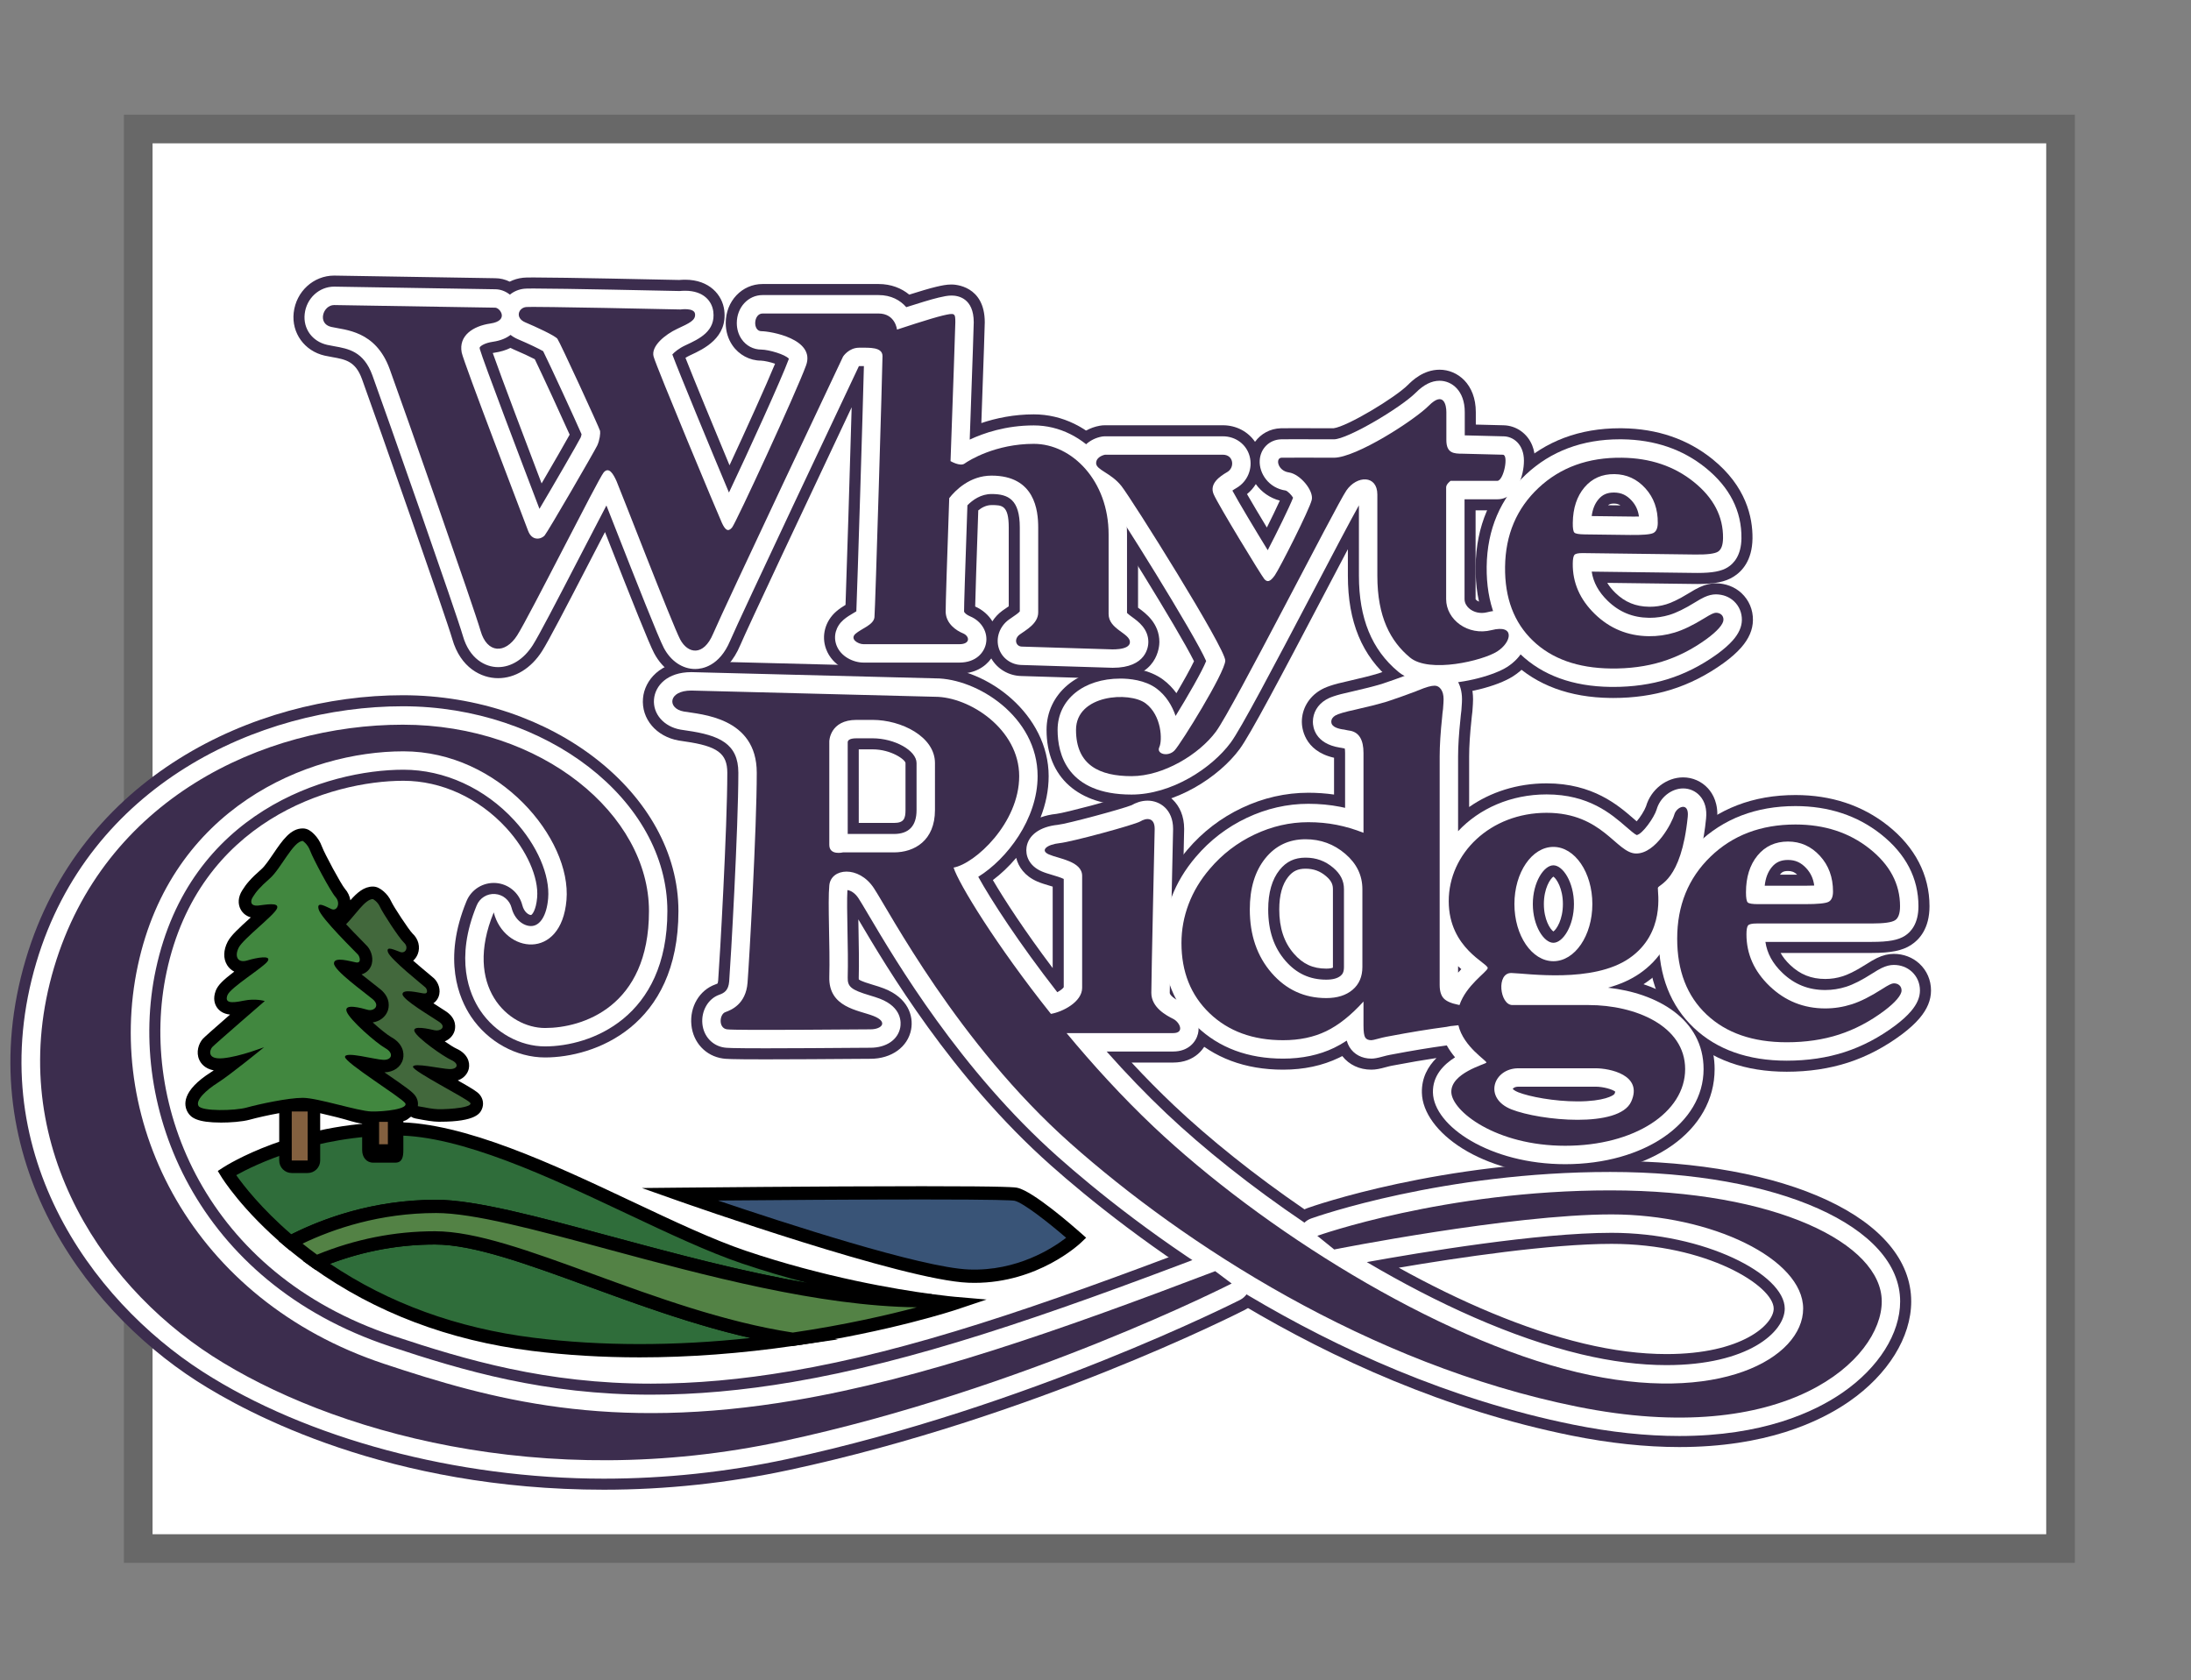
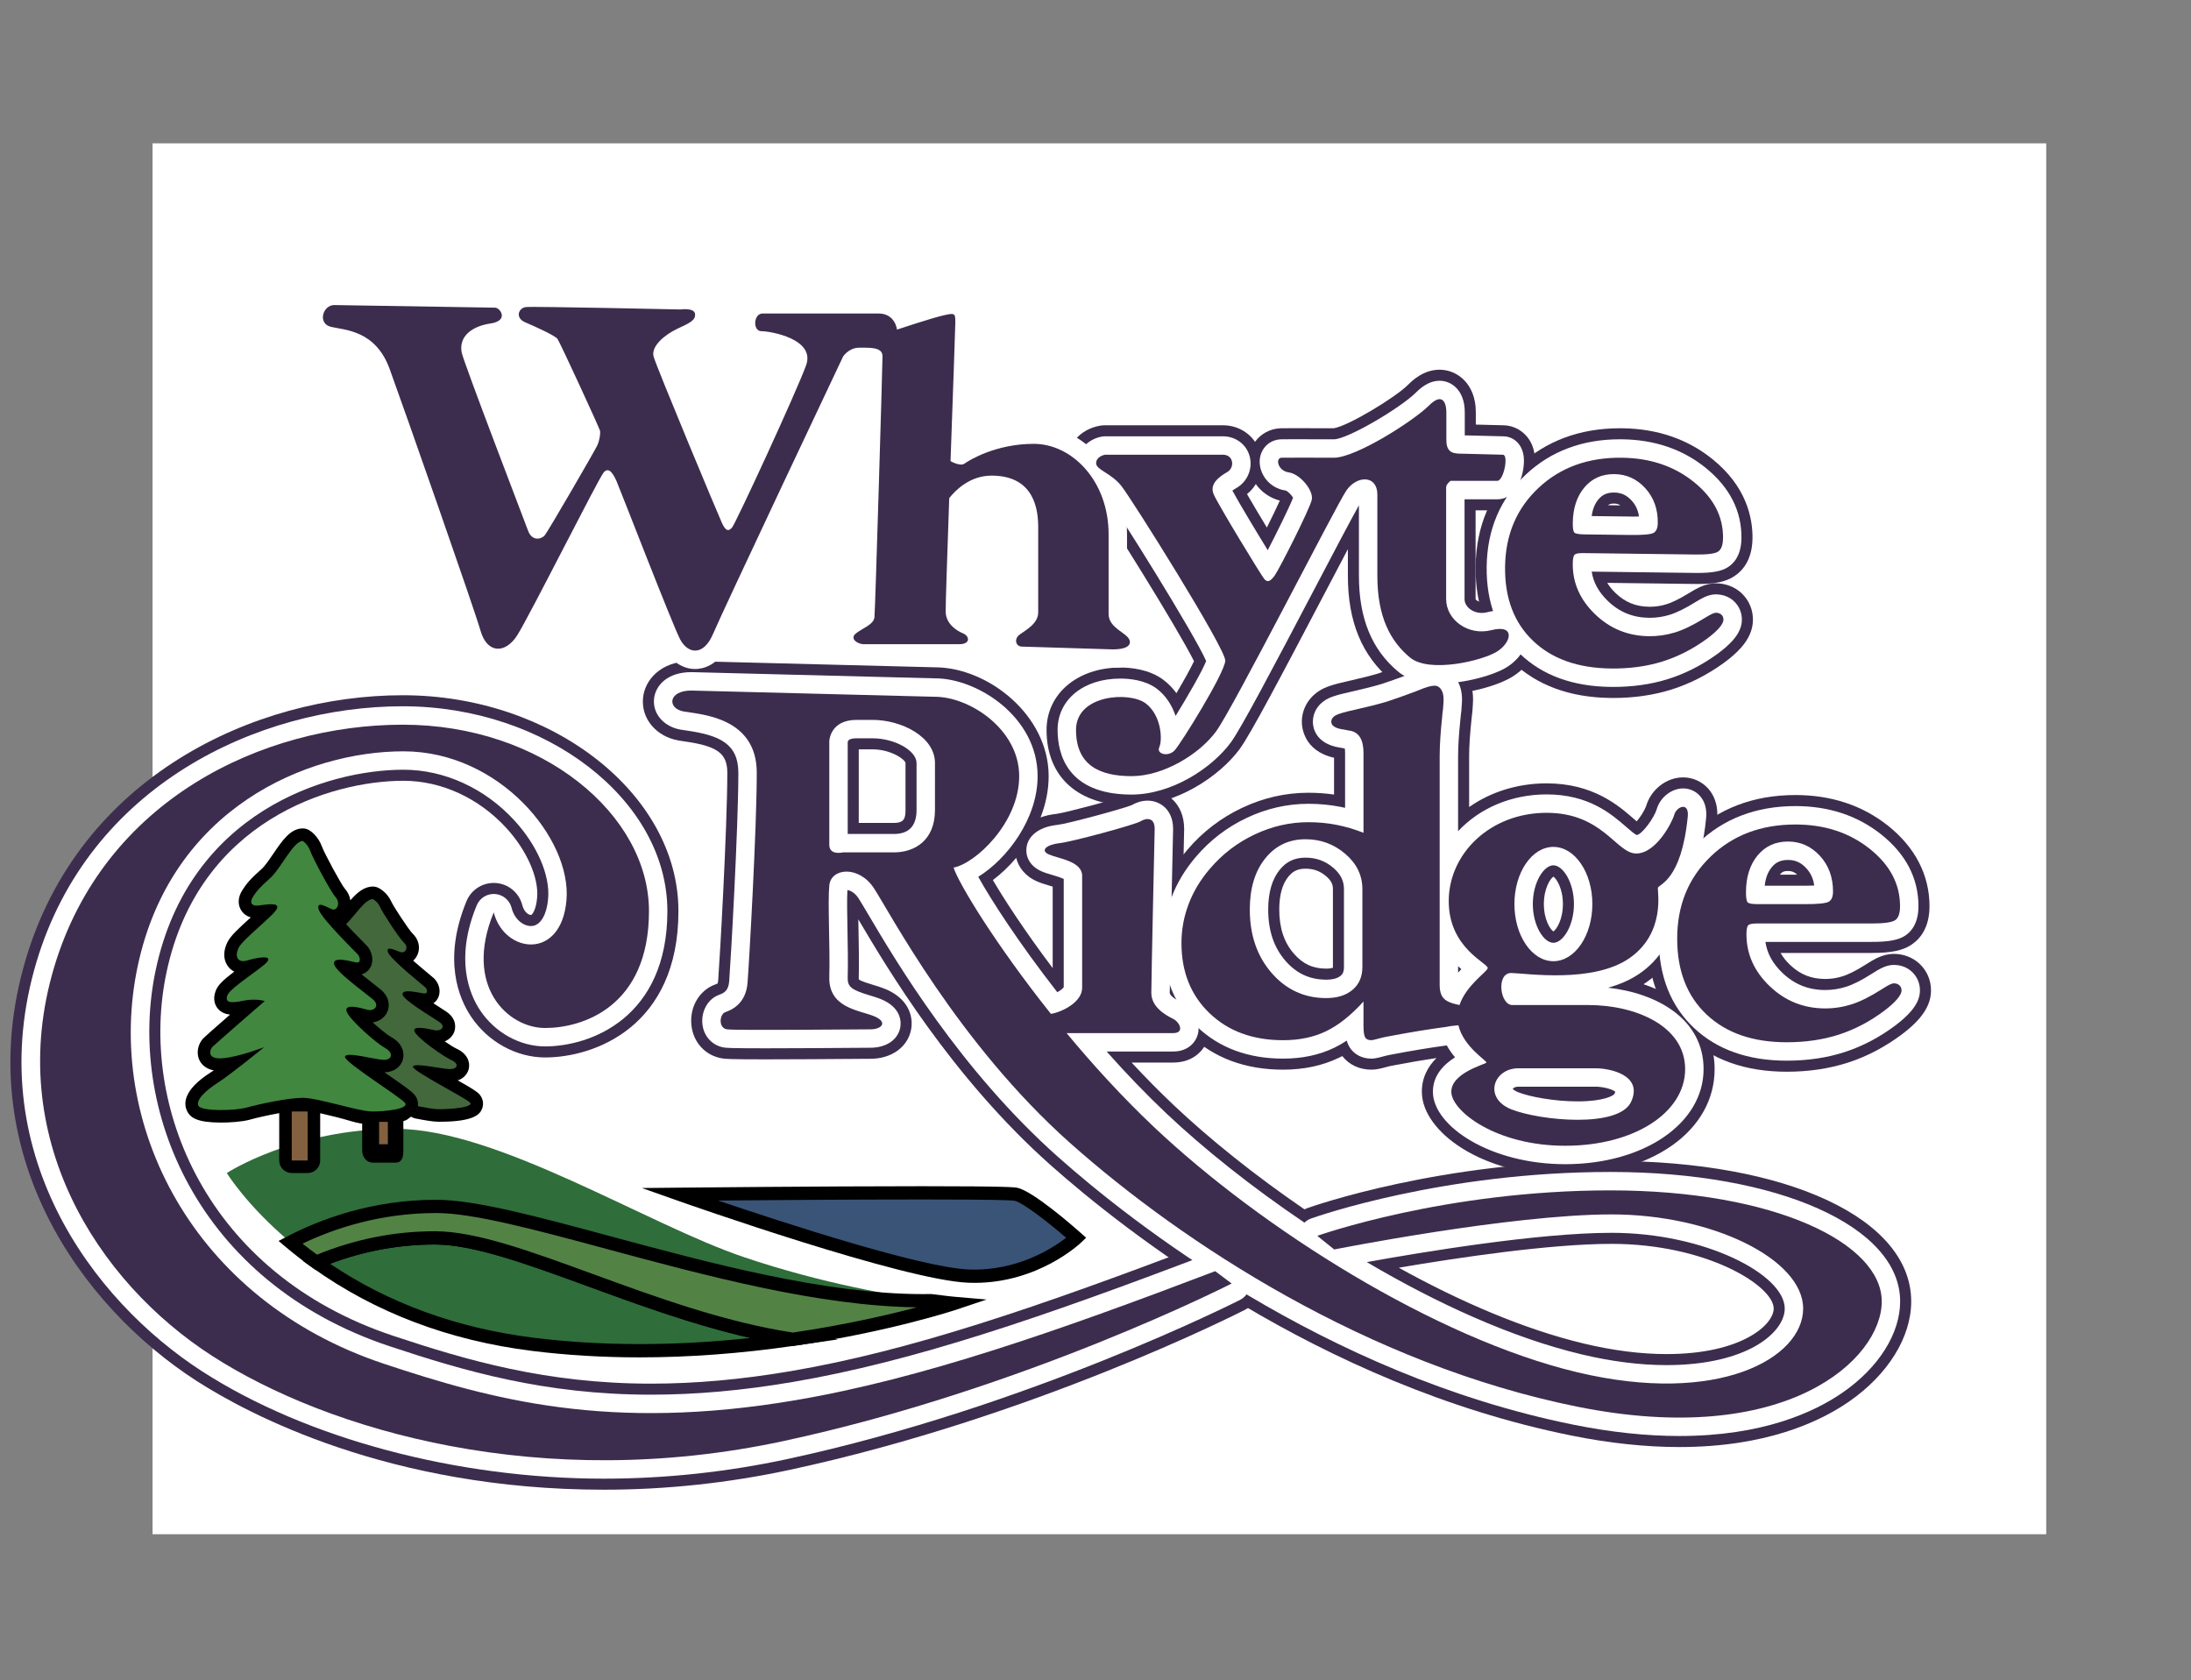
<svg xmlns="http://www.w3.org/2000/svg" version="1.1" x="0px" y="0px" width="421.665px" height="323.333px" viewBox="0 0 421.665 323.333" enable-background="new 0 0 421.665 323.333" xml:space="preserve">
  <rect x="0" y="0" width="421.665" height="323.333" fill="#808080" stroke="none" />
  <g id="Layer_2">
    <g>
      <g>
-         <path fill="#686868" d="M399.316,300.793H23.845V22.073h375.471V300.793z M34.874,289.764h353.414V33.102H34.874V289.764z" />
-       </g>
+         </g>
      <g>
        <rect x="29.359" y="27.587" fill="#FFFFFF" width="364.442" height="267.691" />
      </g>
    </g>
  </g>
  <g>
    <g>
      <g>
        <path fill="#3C2D4E" d="M295,123.298c3.636,3.494,8.635,5.281,14.995,5.361c3.572,0.045,6.851-0.393,9.837-1.313     c2.99-0.921,5.844-2.365,8.564-4.333c1.043-0.76,1.849-1.464,2.423-2.114c0.572-0.651,0.86-1.191,0.865-1.62     c0.005-0.4-0.123-0.724-0.385-0.971c-0.265-0.245-0.617-0.372-1.056-0.378c-0.185-0.002-0.444,0.073-0.776,0.227     c-0.332,0.152-0.813,0.426-1.444,0.818c-2.18,1.346-4.087,2.266-5.722,2.76s-3.299,0.73-4.991,0.709     c-4.042-0.052-7.502-1.476-10.379-4.273c-2.879-2.797-4.295-6.04-4.247-9.73c0.01-0.828,0.11-1.371,0.303-1.627     c0.191-0.254,0.739-0.377,1.648-0.365l21.616,0.274c2.286,0.029,3.746-0.151,4.377-0.545c0.632-0.392,0.957-1.261,0.975-2.604     c0.053-4.148-1.814-7.748-5.6-10.799c-3.783-3.053-8.398-4.613-13.851-4.682c-6.485-0.082-11.837,1.853-16.052,5.804     c-4.218,3.952-6.366,9.017-6.444,15.194C289.582,115.07,291.362,119.806,295,123.298z M304.939,93.794     c1.462-1.726,3.385-2.574,5.767-2.545c2.348,0.03,4.335,0.942,5.957,2.736c1.622,1.795,2.415,4.021,2.382,6.682     c-0.013,1.002-0.304,1.643-0.869,1.92c-0.569,0.279-2.06,0.402-4.471,0.373l-8.74-0.111c-1.097-0.014-1.755-0.129-1.97-0.348     c-0.218-0.217-0.318-0.84-0.306-1.869C302.724,97.8,303.475,95.521,304.939,93.794z" />
        <path fill="#3C2D4E" d="M310.493,134.332L310.493,134.332l-0.568-0.003c-7.818-0.099-14.161-2.435-18.853-6.943     c-4.796-4.603-7.18-10.783-7.083-18.367c0.098-7.75,2.869-14.229,8.237-19.259c5.193-4.87,11.767-7.339,19.533-7.339l0.466,0.003     c6.727,0.084,12.561,2.083,17.34,5.938c6.465,5.21,7.76,11.187,7.708,15.283c-0.056,4.237-2.02,6.336-3.657,7.351     c-1.588,0.991-3.59,1.398-6.897,1.398l-0.538-0.003l-16.855-0.214c0.395,0.661,0.911,1.299,1.558,1.927     c1.841,1.79,3.905,2.638,6.501,2.671l0.139,0.001c1.071,0,2.099-0.153,3.14-0.468c0.796-0.241,2.202-0.81,4.384-2.157     c0.841-0.523,1.5-0.891,2.059-1.147c1.079-0.498,2.107-0.743,3.134-0.743c1.911,0.025,3.627,0.695,4.915,1.888     c1.458,1.375,2.226,3.209,2.201,5.199c-0.021,1.841-0.766,3.574-2.275,5.292c-0.866,0.982-1.957,1.945-3.344,2.955     c-3.228,2.334-6.666,4.07-10.233,5.168C318.126,133.805,314.422,134.332,310.493,134.332z M297.045,101.839     c-1.117,2.12-1.684,4.545-1.719,7.324c-0.056,4.381,1.121,7.667,3.6,10.045c0.945,0.909,2.032,1.65,3.271,2.229     c-3.456-3.71-5.243-8.207-5.181-13.069c0.012-0.999,0.109-2.362,0.697-3.689C297.265,103.687,297.102,102.671,297.045,101.839z      M324.706,101.034l0.805,0.01c-0.187-0.481-0.451-0.992-0.824-1.526c0.023,0.402,0.032,0.809,0.027,1.22     C324.712,100.838,324.709,100.937,324.706,101.034z M309.476,97.237l2.396,0.031c-0.407-0.272-0.797-0.344-1.24-0.349l-0.046,0     C309.99,96.918,309.698,97.042,309.476,97.237z" />
      </g>
      <g>
        <path fill="#3C2D4E" d="M365.549,189.629c-0.273-0.25-0.634-0.376-1.083-0.376c-0.192,0-0.457,0.081-0.794,0.243     c-0.338,0.163-0.827,0.451-1.469,0.864c-2.214,1.418-4.156,2.393-5.824,2.924c-1.669,0.532-3.369,0.798-5.103,0.798     c-4.14,0-7.701-1.425-10.687-4.275c-2.984-2.851-4.477-6.181-4.477-9.991c0-0.856,0.097-1.417,0.289-1.684     c0.192-0.266,0.753-0.398,1.685-0.398h22.144c2.342,0,3.834-0.206,4.476-0.62c0.643-0.413,0.963-1.314,0.963-2.703     c0-4.281-1.958-7.974-5.872-11.075c-3.916-3.102-8.664-4.652-14.249-4.652c-6.643,0-12.099,2.068-16.366,6.203     c-4.269,4.135-6.402,9.392-6.402,15.771c0,6.174,1.885,11.04,5.656,14.599c3.771,3.56,8.913,5.339,15.428,5.339     c3.658,0,7.012-0.495,10.061-1.484s5.952-2.518,8.713-4.585c1.059-0.798,1.878-1.536,2.455-2.216     c0.577-0.679,0.866-1.24,0.866-1.684C365.958,190.213,365.822,189.881,365.549,189.629z M338.232,164.665     c1.476-1.802,3.434-2.702,5.873-2.702c2.406,0,4.452,0.916,6.138,2.746c1.684,1.832,2.526,4.121,2.526,6.867     c0,1.034-0.289,1.698-0.866,1.993c-0.578,0.296-2.103,0.443-4.572,0.443h-8.954c-1.124,0-1.798-0.11-2.022-0.332     s-0.336-0.864-0.336-1.927C336.018,168.83,336.755,166.466,338.232,164.665z" />
        <path fill="#3C2D4E" d="M343.864,206.264c-7.979,0-14.479-2.316-19.319-6.886c-4.933-4.653-7.434-10.953-7.434-18.721     c0-7.943,2.734-14.62,8.127-19.844c5.342-5.176,12.176-7.8,20.311-7.8c6.866,0,12.845,1.978,17.769,5.877     c5.248,4.159,8.021,9.525,8.021,15.52c0,4.281-1.939,6.426-3.566,7.472c-1.671,1.078-3.858,1.521-7.541,1.521h-17.548     c0.439,0.799,1.044,1.56,1.823,2.304c1.933,1.846,4.085,2.706,6.771,2.706c1.156,0,2.262-0.173,3.38-0.53     c0.821-0.261,2.264-0.872,4.489-2.296c0.846-0.544,1.505-0.927,2.063-1.196c1.13-0.543,2.193-0.807,3.258-0.807     c1.853,0,3.596,0.661,4.908,1.861c1.462,1.351,2.253,3.184,2.253,5.181c0,1.85-0.725,3.603-2.216,5.356     c-0.852,1.002-1.952,2.008-3.362,3.07c-3.263,2.443-6.748,4.273-10.375,5.45C352.073,205.672,348.099,206.264,343.864,206.264z      M330.361,172.547c-1.282,2.332-1.912,5.016-1.912,8.11c0,4.587,1.269,8.013,3.878,10.475c1.179,1.113,2.561,1.976,4.164,2.596     c-3.957-3.864-6.046-8.668-6.046-13.913c0-1.039,0.085-2.46,0.694-3.835C330.546,174.749,330.398,173.474,330.361,172.547z      M358.427,172.064h1.192c-0.244-0.696-0.639-1.452-1.268-2.249c0.058,0.577,0.086,1.164,0.086,1.76     C358.438,171.742,358.435,171.905,358.427,172.064z M342.55,168.343h3.32c-0.612-0.585-1.139-0.711-1.766-0.711     c-0.905,0-1.188,0.259-1.487,0.625C342.595,168.285,342.573,168.313,342.55,168.343z" />
      </g>
      <g>
        <path fill="#3C2D4E" d="M215.832,93.553c2.013,2.556,20.054,31.28,19.977,33.603c-0.077,2.323-8.518,15.951-9.756,17.267     s-3.562,0.696-2.942-0.619s0.465-6.116-2.633-8.439s-13.395-1.704-13.395,5.11c0,6.813,4.567,8.904,10.685,8.904     s13.008-4.182,16.26-8.595s23.072-43.437,25.086-46.378c2.014-2.942,5.961-3.02,5.961,0.773c0,3.795,0,7.666,0,15.641     s2.555,12.62,6.271,15.717c3.717,3.098,14.015,0.619,16.802-1.161s3.484-5.265-1.084-4.104s-8.749-2.013-8.749-5.962     s0-20.904,0-21.524s0.852-1.239,0.852-1.239s7.742,0,8.981,0s2.245-5.032,1.084-5.032l-7.742-0.196     c-1.704,0-3.133-0.078-3.133-2.633s0-4.063,0-5.379s-0.506-4.104-3.37-1.238s-14.015,10.023-18.273,10.023s-8.826-0.035-10.065,0     s-0.774,2.52,1.394,2.829s4.801,3.484,4.413,5.265c-0.388,1.781-6.193,13.24-7.123,14.557s-1.471,1.316-2.013,0.697     c-0.542-0.62-8.903-14.324-9.755-16.338c-0.852-2.013,1.161-3.406,2.632-4.258s1.239-3.329-0.852-3.329s-22.686,0-22.686,0     s-1.704,0.31-1.704,1.626C210.954,90.456,213.819,90.998,215.832,93.553z" />
        <path fill="#3C2D4E" d="M217.767,155.048c-10.24,0-16.354-5.448-16.354-14.574c0-6.954,5.978-12.001,14.214-12.001     c1.909,0,5.519,0.306,8.251,2.355c0.997,0.748,1.835,1.625,2.527,2.581c1.372-2.324,2.682-4.664,3.385-6.153     c-3.081-6.227-16.59-27.835-18.417-30.199c-0.401-0.509-1.063-0.933-1.765-1.382c-1.404-0.898-4.325-2.768-4.325-6.534     c0-3.562,2.616-6.524,6.36-7.204c0.334-0.061,0.673-0.091,1.013-0.091h22.686c2.576,0,4.846,1.218,6.189,3.188     c1.121-1.545,2.91-2.55,4.954-2.608c0.443-0.013,1.283-0.018,2.375-0.018l3.307,0.007c1.418,0.004,2.962,0.009,4.471,0.009     c2.624-0.323,11.852-5.875,14.338-8.362c0.719-0.719,2.908-2.909,6.08-2.909c3.463,0,6.969,2.801,6.969,8.155v2.405l5.32,0.135     c2.435,0.046,4.599,1.556,5.534,3.873c0.359,0.889,0.533,1.855,0.533,2.954c0,4.626-2.546,9.543-7.266,9.543h-4.164v17.094     c0.042,0.131,0.47,0.535,1.165,0.535c0.167,0,0.341-0.023,0.519-0.068c1.076-0.273,2.057-0.407,2.995-0.407     c3.429,0,6.214,1.95,7.096,4.967c1.017,3.48-0.815,7.425-4.559,9.815c-3.095,1.977-9.352,3.525-14.244,3.525     c-3.911,0-7.02-0.938-9.239-2.787c-5.593-4.659-8.312-11.225-8.312-20.072v-5.125c-1.417,2.681-3.004,5.707-4.513,8.58     c-8.542,16.275-14.292,27.146-16.301,29.872C234.599,149.564,226.165,155.048,217.767,155.048z M212.756,140.483     c-0.003,1.923,0.071,3.155,4.604,3.223c0.046-0.581,0.171-1.161,0.375-1.725c0.012-0.585-0.215-1.577-0.552-1.978     c-0.25-0.077-0.789-0.192-1.556-0.192C214.178,139.811,213.109,140.22,212.756,140.483z M274.863,122.087     c0.013,0.005,0.028,0.011,0.046,0.017c-1.457-1.982-2.264-4.363-2.264-6.793V93.786c0-1.743,0.676-3.121,1.442-4.124     c-0.638-0.957-0.991-1.988-1.183-2.898c-1.305,0.873-2.727,1.763-4.193,2.604c1.275,1.507,2.031,3.529,2.031,5.812v15.641     C270.743,117.634,272.92,120.434,274.863,122.087z M222.444,93.184c2.358,3.588,5.983,9.361,8.999,14.306     c3.662,6.003,5.996,10.016,7.479,12.78c0.637-1.204,1.276-2.416,1.91-3.617c-0.596-0.344-1.204-0.821-1.78-1.479     c-1.203-1.376-9.809-15.731-10.711-17.864c-0.307-0.725-0.812-2.264-0.584-4.125H222.444z M239.992,95.093     c0.996,1.729,2.436,4.147,3.82,6.436c0.939-1.88,1.874-3.81,2.494-5.184c-1.921-0.502-3.547-1.661-4.62-3.179     C241.241,93.891,240.671,94.545,239.992,95.093z" />
      </g>
      <g>
        <path fill="#3C2D4E" d="M63.741,62.917c2.71,0.619,8.542,0.67,11.252,8.104s16.26,46.068,17.499,50.404s4.723,4.49,7.045,0.852     s15.641-30.195,16.647-31.357c1.006-1.161,1.858,0.31,2.478,1.703c0.62,1.395,10.762,27.642,12.233,30.43     c1.471,2.787,4.49,3.328,6.349-1.084c1.858-4.414,25.009-53.348,25.009-53.348s1.084-1.703,3.097-1.703s4.491-0.154,4.491,1.626     s-1.394,48.779-1.548,50.25s-2.478,2.168-3.639,3.175c-1.161,1.006,0.464,2.013,1.548,2.013s16.26,0,18.428,0     s2.014-1.549,0.697-2.091s-3.252-1.857-3.33-4.104c-0.033-0.951,0.295-10.771,0.685-21.914c1.156-1.471,3.942-4.334,8.143-4.334     c8.362,0,8.981,6.736,8.981,9.988s0,14.168,0,16.336s-2.4,3.407-3.562,4.259s-0.774,2.323,0.464,2.323l16.725,0.514     c0,0,4.026,0.314,4.026-1.389s-4.104-2.454-4.104-5.396s0-5.033,0-15.33c0-10.299-7.045-17.422-14.4-17.422     s-12.466,3.175-13.318,3.795c-0.852,0.619-2.704-0.471-2.704-0.471c0.462-13.092,0.923-25.838,0.923-26.707     c0-1.78-0.077-1.857-2.4-1.315s-8.827,2.71-8.827,2.71s-0.31-3.098-3.562-3.098s-20.518,0-22.299,0s-1.936,3.406-0.232,3.406     s10.453,1.473,8.595,6.582s-13.472,30.273-14.246,31.202s-1.317,0.464-1.936-0.852s-12.621-30.041-13.163-32.054     c-0.542-2.014,2.246-4.26,4.568-5.344s3.562-1.625,3.407-2.864s-2.788-0.852-2.788-0.852s-28.26-0.62-29.731-0.465     s-2.168,2.091-0.155,2.942s5.729,2.555,6.194,3.174c0.465,0.62,8.13,17.266,8.208,17.73s-0.077,1.781-0.542,2.788     s-9.523,16.647-10.143,17.344s-2.401,1.161-3.175-0.929c-0.774-2.091-12.42-32.436-12.775-34.301     c-0.619-3.252,2.2-5.094,5.498-5.574c3.716-0.542,1.873-3.055,0.944-3.055S64.309,58.71,64.309,58.71     C62.141,58.71,61.031,62.298,63.741,62.917z" />
-         <path fill="#3C2D4E" d="M133.792,130.883c-3.239,0-6.196-1.938-7.91-5.185c-0.964-1.827-4.069-9.604-9.449-23.298     c-0.932,1.794-1.906,3.675-2.81,5.424c-4.822,9.32-8.075,15.573-9.307,17.502c-2.108,3.302-5.19,5.196-8.457,5.196c0,0,0,0,0,0     c-3.222,0-7.229-1.981-8.818-7.54c-1.128-3.951-14.412-41.896-17.374-50.02c-1.255-3.443-3.152-3.779-5.777-4.244     c-0.521-0.092-0.996-0.179-1.412-0.274c-3.89-0.889-6.395-4.365-5.955-8.265c0.459-4.069,3.806-7.138,7.785-7.138     c12.047,0.202,30.139,0.502,30.994,0.506c0.974,0,1.924,0.239,2.793,0.662c0.778-0.394,1.64-0.655,2.551-0.751     c0.354-0.037,0.761-0.056,2.005-0.056c5.641,0,25.056,0.417,28.079,0.483c0.302-0.027,0.69-0.051,1.121-0.051     c4.698,0,7.169,2.951,7.535,5.875c0.662,5.302-3.964,7.459-6.45,8.618l-0.185,0.086c-0.306,0.143-0.587,0.303-0.831,0.46     c1.606,4.091,5.508,13.552,8.479,20.679c3.121-6.708,7.046-15.369,8.765-19.548c-0.881-0.309-2.008-0.563-2.701-0.596     c-0.001,0-0.002,0-0.003,0c-2.16,0-4.245-1.104-5.506-2.952c-0.839-1.229-1.283-2.708-1.283-4.278     c0-4.213,3.117-7.514,7.096-7.514h22.299c2.422,0,4.416,0.799,5.923,2.042c1.889-0.595,3.96-1.222,5.177-1.505     c1.078-0.251,1.979-0.444,2.957-0.444c0.655,0,6.4,0.204,6.4,7.28c0,0.716-0.186,6.011-0.641,18.834l-0.02,0.554     c2.825-0.952,6.275-1.675,10.09-1.675c11.066,0,20.07,10.359,20.07,23.091v14.117c0.048,0.035,0.094,0.068,0.136,0.099     c1.288,0.938,3.968,2.891,3.968,6.511c0,0.725-0.252,7.081-8.975,7.081c-0.448,0-0.804-0.017-0.999-0.029l-16.567-0.509     c-2.451-0.042-4.64-1.352-5.812-3.389c-1.178,1.659-3.237,2.926-6.146,2.926h-18.428c-2.625,0-6.003-1.479-7.214-4.728     c-0.95-2.547-0.183-5.389,1.954-7.24c0.602-0.522,1.229-0.927,1.785-1.262c0.235-6.272,0.831-25.924,1.18-38.032     c-8.329,17.629-20.192,42.822-21.437,45.779C139.917,130.229,135.55,130.883,133.792,130.883z M187.676,116.729     c1.434,0.634,2.571,1.642,3.313,2.852c0.487-0.77,1.126-1.462,1.903-2.032c0.227-0.167,0.489-0.346,0.773-0.537     c0.134-0.09,0.307-0.207,0.472-0.324v-15.162c0-4.319-1.317-4.319-3.312-4.319c-1.006,0-1.885,0.48-2.552,1.016     C187.926,108.222,187.726,114.423,187.676,116.729z M205.398,119.04l2.336,0.072c-0.032-0.302-0.049-0.615-0.049-0.938v-15.33     c0-4.391-1.761-7.882-4.111-9.884c1.238,2.36,1.901,5.248,1.901,8.567v16.336C205.476,118.271,205.448,118.663,205.398,119.04z      M173.992,118.312h2.356c-0.007-0.11-0.013-0.22-0.017-0.331c-0.023-0.688,0.01-2.978,0.685-22.306     c0.042-1.202,0.465-2.36,1.208-3.305c0.058-0.074,0.116-0.147,0.175-0.219c-0.766-1.02-1.179-2.287-1.133-3.605l0.286-8.075     c0.169-4.763,0.333-9.388,0.452-12.824c-0.863,0.274-1.727,0.553-2.495,0.805c0,0.031,0.001,0.062,0.001,0.091     C175.511,68.877,174.331,110.81,173.992,118.312z M78.042,64.61c0.864,1.246,1.64,2.721,2.277,4.469     c2.087,5.725,12.507,35.342,16.326,46.764c1.045-1.953,2.377-4.497,3.761-7.159c-1.834-0.833-3.303-2.433-4.094-4.569     c-0.154-0.415-0.74-1.954-1.582-4.164C84.456,72.972,83.505,70.065,83.284,68.905c-0.273-1.435-0.238-2.862,0.089-4.207     C81.631,64.669,79.823,64.64,78.042,64.61z M120.789,86.131c1.2,0.917,2.22,2.315,3.053,4.188     c0.221,0.498,0.864,2.129,2.795,7.047c1.859,4.734,5.1,12.986,7.25,18.275c1.02-2.211,2.37-5.111,3.909-8.401     c-1.397-0.563-2.854-1.764-3.977-4.151c-0.108-0.229-12.754-30.194-13.507-32.994c-0.459-1.707-0.319-3.437,0.348-5.077     c-2.342-0.046-4.855-0.094-7.271-0.137c2.591,5.286,7.443,15.632,7.692,17.133C121.277,83.191,121.158,84.693,120.789,86.131z      M94.834,67.939c1.611,4.599,6.621,17.803,9.398,25.102c2.186-3.738,4.59-7.911,5.401-9.389     c-1.431-3.216-5.22-11.445-6.711-14.521c-0.927-0.479-2.462-1.202-4.044-1.872c-0.219-0.092-0.432-0.193-0.638-0.301     c-0.87,0.43-1.891,0.75-3.072,0.922C95.049,67.898,94.938,67.918,94.834,67.939z M146.536,58.072     c0.012,0,0.177,0.004,0.465,0.025C146.847,58.081,146.692,58.072,146.536,58.072z" />
      </g>
      <g>
        <path fill="#3C2D4E" d="M324.814,157.183c0.298-2.986-2.168-1.917-2.584-0.417s-3.5,7.5-7.333,7.5s-6.417-7.833-17.25-7.833     s-18.833,7.832-18.833,16.999s7.75,12,7.5,12.917c-0.209,0.768-4.149,3.295-5.428,7.081c-0.087-0.02-0.169-0.031-0.259-0.056     c-1.33-0.266-2.255-0.672-2.775-1.219c-0.521-0.546-0.781-1.41-0.781-2.592v-43.995c0-2.067,0.161-4.622,0.484-7.665     c0.035-0.295,0.054-0.502,0.054-0.62c0.036-0.206,0.072-0.487,0.108-0.842c0.071-0.915,0.107-1.535,0.107-1.86     c0-0.798-0.161-1.433-0.484-1.905c-0.324-0.472-0.737-0.709-1.24-0.709c-0.323,0-0.728,0.066-1.213,0.199     c-0.484,0.133-1.194,0.392-2.129,0.775l-0.323,0.133c-2.12,0.798-3.953,1.448-5.497,1.95c-0.898,0.266-1.815,0.517-2.749,0.752     c-0.935,0.237-2.048,0.504-3.342,0.799c-2.048,0.442-3.333,0.818-3.854,1.129c-0.521,0.311-0.781,0.717-0.781,1.219     c0,0.738,0.736,1.226,2.21,1.462c0.035,0,0.071,0,0.107,0c0.395,0.089,0.683,0.147,0.862,0.177     c0.18,0.03,0.358,0.061,0.539,0.089c0.826,0.177,1.446,0.62,1.859,1.329s0.62,1.684,0.62,2.924v15.375     c-1.725-0.68-3.449-1.189-5.175-1.529c-1.725-0.339-3.539-0.51-5.443-0.51c-3.557,0-7.007,0.791-10.348,2.371     c-3.342,1.58-6.217,3.787-8.624,6.623c-1.797,2.098-3.153,4.357-4.069,6.779s-1.374,4.918-1.374,7.487     c0,5.554,1.806,10.058,5.417,13.514c3.61,3.455,8.326,5.184,14.147,5.184c3.126,0,5.883-0.576,8.273-1.729     c2.389-1.151,4.787-3.057,7.195-5.715v4.607c0,1.182,0.107,1.949,0.323,2.304s0.61,0.532,1.186,0.532     c0.18,0,0.593-0.089,1.239-0.267c0.647-0.177,1.204-0.31,1.671-0.398l0.485-0.089c4.023-0.768,7.725-1.373,11.103-1.816     c0.036,0,0.108-0.015,0.216-0.044c0.432-0.089,0.719-0.133,0.862-0.133c0.43-0.042,0.816-0.086,1.179-0.131     c0.987,4.199,5.612,6.898,5.389,7.196c-0.25,0.333-6.834,2.001-6.75,5.667s8.584,10.333,21.917,10.333s23.084-6.417,23.084-14.75     s-9.584-12.333-18.584-12.333s-12.249,0-14.666,0s-3.167-6.25-0.167-6.167s15.666,1.999,22.666-2.834s5.416-12.823,5.5-13.536     S323.565,169.683,324.814,157.183z M262.195,186.109c0,1.86-0.629,3.322-1.887,4.386s-2.946,1.595-5.066,1.595     c-4.203,0-7.707-1.609-10.51-4.829c-2.803-3.219-4.204-7.295-4.204-12.229c0-4.076,0.988-7.347,2.965-9.813     c1.976-2.466,4.563-3.699,7.761-3.699c2.911,0,5.462,0.938,7.653,2.813c2.191,1.877,3.288,4.143,3.288,6.801V186.109z      M292.23,205.6h14.833c2.666,0,9.2,1.25,6.867,6.417s-17.533,3.666-23.033,1.5S287.397,205.6,292.23,205.6z M298.954,184.993     c-4.143,0-7.5-4.925-7.5-11s3.357-10.999,7.5-10.999s7.5,4.924,7.5,10.999S303.096,184.993,298.954,184.993z" />
        <path fill="#3C2D4E" d="M301.23,226.185c-16.042,0-27.413-8.364-27.585-15.872c-0.066-2.878,1.171-5.056,2.807-6.685     c-2.521,0.377-5.225,0.841-8.074,1.385l-0.527,0.096c-0.18,0.035-0.573,0.12-1.199,0.291c-1.044,0.287-1.871,0.467-2.732,0.467     c-2.296,0-4.293-0.944-5.591-2.618c-0.217,0.113-0.434,0.223-0.651,0.328c-3.153,1.52-6.765,2.29-10.735,2.29     c-7.303,0-13.382-2.273-18.067-6.757c-4.755-4.551-7.167-10.476-7.167-17.609c0-3.245,0.586-6.439,1.741-9.493     c1.145-3.026,2.85-5.874,5.066-8.462c2.904-3.421,6.444-6.139,10.506-8.06c4.09-1.934,8.387-2.915,12.771-2.915     c1.69,0,3.349,0.117,4.949,0.347v-7.084c-5.889-1.317-6.198-5.958-6.198-6.91c0-2.49,1.327-4.766,3.55-6.09     c0.943-0.563,2.251-1.085,5.557-1.799c1.179-0.269,2.247-0.524,3.144-0.752c0.843-0.212,1.662-0.436,2.465-0.672     c1.42-0.464,3.136-1.073,5.101-1.812l0.245-0.101c1.178-0.483,2.063-0.801,2.784-0.999c0.987-0.27,1.873-0.401,2.712-0.401     c2.374,0,4.528,1.154,5.912,3.167c0.986,1.441,1.481,3.159,1.481,5.117c0,0.492-0.037,1.18-0.124,2.301     c-0.004,0.045-0.008,0.09-0.013,0.134c-0.032,0.324-0.067,0.607-0.102,0.848c-0.015,0.206-0.038,0.436-0.07,0.71     c-0.293,2.755-0.445,5.133-0.445,6.994v9.751c4.104-2.87,9.253-4.557,14.907-4.557c8.909,0,13.789,4.234,16.705,6.764     c0.195,0.17,0.417,0.362,0.634,0.546c0.701-0.798,1.509-2.093,1.804-2.905c0.934-3.224,3.919-5.555,7.133-5.555     c1.825,0,3.571,0.772,4.79,2.119c0.963,1.063,2.047,2.97,1.743,6.013c-0.88,8.804-3.243,13.1-5.641,15.581     c-0.093,8.445-4.325,13.212-8.031,15.771c-0.16,0.11-0.322,0.219-0.487,0.325c7.715,2.564,13.687,8.075,13.687,16.343     C329.983,217.598,317.891,226.185,301.23,226.185z M292.23,199.931h14.833c1.358,0,8.232,0.248,11.513,5.09     c-0.767-4.075-7.782-5.919-12.846-5.919h-14.666c-1.21,0-2.348-0.309-3.36-0.863c0.492,0.497,0.991,0.927,1.31,1.2     c0.294,0.254,0.56,0.507,0.798,0.758C290.589,200.023,291.4,199.931,292.23,199.931z M234.87,174.216     c-0.313,0.591-0.584,1.192-0.815,1.802c-0.678,1.792-1.007,3.585-1.007,5.482c0,4.031,1.165,7.023,3.667,9.418     c1.972,1.887,4.431,3.021,7.466,3.433c-1.341-0.937-2.587-2.062-3.725-3.369c-3.714-4.265-5.597-9.632-5.597-15.951     C234.858,174.758,234.862,174.486,234.87,174.216z M267.296,189.878c0.502,0.854,0.784,1.841,0.784,2.876v0.779     c1.293-0.237,2.56-0.458,3.796-0.662c-0.315-0.999-0.475-2.104-0.475-3.308v-43.995c0-1.788,0.103-3.827,0.313-6.189     c-1.102,0.394-2.112,0.741-3.023,1.037c-0.048,0.016-0.097,0.031-0.146,0.045c-0.365,0.108-0.732,0.213-1.103,0.317     c0.423,1.224,0.637,2.605,0.637,4.125v15.375c0,1.61-0.684,3.13-1.857,4.196c1.083,2.028,1.642,4.27,1.642,6.657v14.977     C267.864,187.447,267.672,188.709,267.296,189.878z M251.253,167.188c-1.474,0-2.44,0.456-3.336,1.575     c-1.141,1.424-1.72,3.533-1.72,6.269c0,3.552,0.919,6.334,2.81,8.505c1.736,1.994,3.658,2.883,6.234,2.883     c0.674,0,1.079-0.096,1.28-0.183c0.002-0.036,0.003-0.079,0.003-0.128v-14.977c0-0.826-0.222-1.566-1.307-2.495     C254.064,167.649,252.803,167.188,251.253,167.188z M298.954,168.713c-0.617,0.419-1.831,2.282-1.831,5.279     c0,2.997,1.214,4.86,1.831,5.28c0.617-0.419,1.831-2.283,1.831-5.28C300.785,170.996,299.571,169.132,298.954,168.713z      M311.611,169.287c0.334,1.487,0.512,3.065,0.512,4.706c0,1.626-0.175,3.191-0.503,4.667c1.867-2.046,1.97-4.652,1.813-6.799     c-0.036-0.494-0.074-1.005,0-1.628c0.017-0.141,0.037-0.278,0.063-0.411C312.827,169.711,312.2,169.525,311.611,169.287z      M287.125,166.544c-1.665,1.896-2.643,4.276-2.643,6.888c0,2.272,0.704,3.818,1.772,5.082c-0.308-1.433-0.471-2.948-0.471-4.521     C285.785,171.299,286.265,168.774,287.125,166.544z" />
      </g>
      <g>
        <path fill="#3C2D4E" d="M309.897,229.099c-31.875,0-56.375,8.75-56.375,8.75l3.25,2.625c0,0,34-6.75,53.375-6.75     s36.875,8.625,36.875,18.125s-16.25,18.75-43.5,12.25s-60.75-27.625-81.5-47.25c-6.055-5.727-11.723-11.953-16.756-18.019     c6.613,0,18.868,0,20.507,0c2.26,0,1.291-2.098,0-2.743s-4.196-2.178-4.196-5.003s0.646-31.554,0.646-31.554     c0-2.34-1.693-2.098-2.743-1.452s-13.235,3.954-15.575,4.196s-3.874,1.373-2.018,2.18s6.376,1.29,6.376,4.115     c0,2.824,0,18.479,0,21.546c0,2.748-3.819,4.649-6.007,5.015c-10.582-13.27-17.761-25.076-18.733-28.156     c4.125-0.75,12.625-8.567,12.625-17.596c0-9.029-9.545-15.279-16.21-15.279l-46.885-1.197c-4.519,0-4.681,3.469-1.453,4.034     s14.042,1.05,14.042,11.782s-1.453,36.314-1.775,40.43s-3.147,5.245-4.277,5.648s-1.372,3.066,0.323,3.309s25.339,0,27.599,0     s3.47-1.452,0.565-2.582s-8.635-1.613-8.474-7.505s-0.323-14.247,0-17.614s5.65-3.88,8.555,0.492s16.157,29.87,37.824,49.12     s57.292,42.583,97.542,50.708s58.625-9.125,58.625-20.25S341.772,229.099,309.897,229.099z M179.937,155.9     c0,5.891-3.954,8.15-7.909,8.15s-9.804,0-9.804,0s-2.623,0.646-2.623-1.452s0-19.933,0-19.933s0.081-4.115,5.246-4.115h3.066     c5.568,0,12.024,3.228,12.024,8.312S179.937,150.009,179.937,155.9z" />
        <path fill="#3C2D4E" d="M323.18,278.499c-0.002,0-0.001,0-0.003,0c-6.501-0.001-13.491-0.746-20.777-2.217     c-48.616-9.814-86.258-39.653-100.186-52.027c-19.079-16.95-31.594-38.127-36.938-47.17c-0.03-0.05-0.06-0.1-0.089-0.15     c0.011,0.683,0.024,1.38,0.038,2.071c0.06,3.12,0.121,6.346,0.043,9.168c-0.004,0.155,0.003,0.262,0.012,0.331     c0.483,0.361,1.921,0.793,2.716,1.032c0.7,0.21,1.424,0.427,2.134,0.704c4.603,1.791,5.712,5.255,5.216,7.901     c-0.632,3.37-3.781,5.634-7.836,5.634c-0.457,0-1.8,0.011-3.661,0.024c-4.261,0.032-11.199,0.084-16.531,0.084     c-7.056,0-7.668-0.088-8.208-0.165c-3.277-0.468-5.708-3.056-6.048-6.438c-0.354-3.509,1.547-6.725,4.622-7.823     c0.229-0.082,0.375-0.146,0.43-0.192c-0.006-0.002,0.07-0.167,0.101-0.56c0.303-3.858,1.758-29.474,1.758-39.986     c0-3.717-1.9-5.122-8.133-6.012c-0.467-0.067-0.878-0.127-1.217-0.186c-4.327-0.758-7.219-4.177-6.875-8.129     c0.299-3.448,3.339-7.159,9.306-7.159c0.048,0,0.097,0.001,0.145,0.002l46.82,1.196c10.1,0.048,21.8,9.182,21.8,20.948     c0,2.758-0.582,5.442-1.562,7.947c0.916-0.34,1.943-0.574,3.066-0.69c1.738-0.215,11.418-2.792,13.561-3.603     c0.956-0.527,2.334-1.065,3.981-1.065c3.493,0,7.03,2.598,7.03,7.563c0,0.042,0,0.085-0.001,0.127     c-0.208,9.242-0.588,26.664-0.639,30.754c0.201,0.142,0.527,0.34,1.057,0.604c2.802,1.401,5.184,4.744,4.315,8.423     c-0.551,2.334-2.676,5.06-6.85,5.06h-7.996c2.721,2.928,5.441,5.678,8.14,8.23c6.772,6.405,15.459,13.402,25.128,20.02     c0.184-0.09,0.374-0.17,0.57-0.239c1.038-0.371,25.798-9.08,58.282-9.08c34.102,0,57.919,11.121,57.919,27.044     c0,6.873-4.463,14.071-11.938,19.256C350.111,273.73,339.755,278.499,323.18,278.499z M269.199,243.983     c11.784,6.527,24.1,11.85,35.638,14.602c5.618,1.34,10.961,2.02,15.88,2.02c14.582,0,20.636-5.702,20.636-8.755     c0-4.375-12.869-12.456-31.206-12.456C298.373,239.393,280.676,242.032,269.199,243.983z M349.406,242.546     c2.091,2.77,3.285,5.884,3.285,9.303c0,2.698-0.802,5.405-2.387,7.92c4.536-3.438,6.174-7.106,6.174-9.295     C356.478,248.024,354.061,245.157,349.406,242.546z M174.019,169.598c0.301,0.504,0.639,1.075,1.019,1.717     c5.074,8.585,16.957,28.691,34.708,44.463c5.216,4.635,13.928,11.846,25.377,19.45c-6.397-4.831-12.163-9.689-16.996-14.26     c-5.728-5.418-11.522-11.647-17.223-18.518c-0.549-0.661-0.929-1.423-1.132-2.225c-0.745-0.362-1.414-0.891-1.949-1.561     c-10.47-13.129-18.381-25.787-19.707-29.984c-0.021-0.067-0.042-0.136-0.06-0.204     C176.824,169.035,175.471,169.416,174.019,169.598z M213.396,193.161h2.733c-0.16-0.734-0.222-1.434-0.222-2.077     c0-2.094,0.333-17.509,0.522-26.054c-0.95,0.273-1.946,0.548-2.941,0.813c0.282,0.804,0.444,1.708,0.444,2.727v21.546     C213.932,191.217,213.738,192.232,213.396,193.161z M148.462,138.966c1.895,2.619,2.848,5.873,2.848,9.752     c0,10.825-1.446,36.451-1.793,40.873c-0.065,0.836-0.221,1.86-0.556,2.951c1.816-0.003,3.756-0.011,5.673-0.021     c-0.483-1.32-0.75-2.859-0.7-4.658c0.07-2.56,0.011-5.651-0.046-8.641c-0.074-3.867-0.137-7.206,0.069-9.36     c0.119-1.231,0.485-2.371,1.053-3.376c-0.701-1.122-1.079-2.452-1.079-3.887v-19.933c0-0.037,0-0.074,0.001-0.111     c0.02-1.033,0.265-2.232,0.775-3.429L148.462,138.966z M191.081,169.38c2.239,3.812,6.138,9.807,11.512,16.936v-15.677     c-0.245-0.076-0.486-0.147-0.683-0.206c-0.754-0.223-1.534-0.454-2.283-0.779c-2.436-1.059-3.634-2.83-4.053-4.552     C194.174,166.761,192.639,168.208,191.081,169.38z M183.9,140.802c1.079,1.771,1.706,3.803,1.706,6.06v9.038     c0,1.302-0.143,2.541-0.416,3.704c2.425-2.202,5.287-6.111,5.287-10.225C190.478,145.447,187.164,142.332,183.9,140.802z      M165.271,158.381h6.758c1.904,0,2.239-0.8,2.239-2.481v-9.038c0-0.619-2.708-2.642-6.354-2.642h-2.643V158.381z" />
      </g>
      <g>
        <path fill="#3C2D4E" d="M153.147,269.474c-36,6.125-58.593-0.138-79.25-7c-36.875-12.25-53.875-46.25-47.375-76.625     s32.625-41.25,51.125-41.25s32.375,16.875,31.375,28.625s-12,10.25-14,2.375c-5.875,14.25,2.75,22.25,9.875,22.25s20-4,20-22.5     s-20.5-35.875-47.375-35.875s-57.5,14.375-67.125,46.75s8.125,60.375,30.5,74.774s63.375,26.351,109.875,16.351     s86.266-30.323,86.266-30.323l-3.17-2.378C203.508,256.214,177.417,265.345,153.147,269.474z" />
        <path fill="#3C2D4E" d="M116.213,286.709c-41.373,0-68.599-14.646-78.384-20.943C15.76,251.563-6.09,221.787,4.963,184.608     c10.434-35.095,43.96-50.804,72.559-50.804c28.753,0,53.044,19.025,53.044,41.544c0,22.236-16.135,28.169-25.669,28.169     c-5.541,0-10.999-3.011-14.244-7.859c-2.319-3.464-5.516-10.958-0.873-22.221c0.931-2.259,3.202-3.665,5.645-3.494     c2.438,0.174,4.49,1.89,5.091,4.259c0.362,1.423,1.298,1.902,1.67,1.902c0.184,0,0.975-0.877,1.187-3.362     c0.328-3.853-2.007-9.114-5.948-13.405c-5.294-5.764-12.502-9.069-19.778-9.069c-14.007,0-39.371,7.744-45.581,36.767     c-5.517,25.781,7.694,58.124,43.618,70.059c14.017,4.656,29.39,9.202,49.58,9.202c8.587,0,17.397-0.789,26.933-2.411     c22.951-3.904,47.493-12.283,79.653-24.535c1.818-0.692,3.865-0.404,5.42,0.763l3.17,2.378c1.565,1.174,2.414,3.071,2.247,5.02     c-0.167,1.949-1.327,3.674-3.068,4.563c-1.651,0.844-40.964,20.777-87.654,30.818     C140.183,285.425,128.154,286.709,116.213,286.709z M29.145,164.585c-5.792,6.063-10.481,13.729-13.313,23.255     c-9.262,31.156,9.367,56.314,28.134,68.391c12.192,7.847,27.977,13.622,44.894,16.676c-5.895-1.524-11.417-3.281-16.749-5.053     c-42.252-14.036-57.705-52.475-51.132-83.191C22.63,176.944,25.463,170.269,29.145,164.585z M99.052,187.031     c0.221,0.853,0.562,1.631,1.024,2.321c1.397,2.087,3.471,2.828,4.821,2.828c4.309,0,14.331-1.64,14.331-16.831     c0-6.456-3.499-13.247-9.601-18.75c3.663,5.58,5.506,11.683,5.044,17.105c-0.808,9.49-6.852,13.738-12.483,13.739     C101.113,187.444,100.063,187.301,99.052,187.031z" />
      </g>
    </g>
    <g>
      <g>
        <path fill="#FFFFFF" d="M295,123.298c3.636,3.494,8.635,5.281,14.995,5.361c3.572,0.045,6.851-0.393,9.837-1.313     c2.99-0.921,5.844-2.365,8.564-4.333c1.043-0.76,1.849-1.464,2.423-2.114c0.572-0.651,0.86-1.191,0.865-1.62     c0.005-0.4-0.123-0.724-0.385-0.971c-0.265-0.245-0.617-0.372-1.056-0.378c-0.185-0.002-0.444,0.073-0.776,0.227     c-0.332,0.152-0.813,0.426-1.444,0.818c-2.18,1.346-4.087,2.266-5.722,2.76s-3.299,0.73-4.991,0.709     c-4.042-0.052-7.502-1.476-10.379-4.273c-2.879-2.797-4.295-6.04-4.247-9.73c0.01-0.828,0.11-1.371,0.303-1.627     c0.191-0.254,0.739-0.377,1.648-0.365l21.616,0.274c2.286,0.029,3.746-0.151,4.377-0.545c0.632-0.392,0.957-1.261,0.975-2.604     c0.053-4.148-1.814-7.748-5.6-10.799c-3.783-3.053-8.398-4.613-13.851-4.682c-6.485-0.082-11.837,1.853-16.052,5.804     c-4.218,3.952-6.366,9.017-6.444,15.194C289.582,115.07,291.362,119.806,295,123.298z M304.939,93.794     c1.462-1.726,3.385-2.574,5.767-2.545c2.348,0.03,4.335,0.942,5.957,2.736c1.622,1.795,2.415,4.021,2.382,6.682     c-0.013,1.002-0.304,1.643-0.869,1.92c-0.569,0.279-2.06,0.402-4.471,0.373l-8.74-0.111c-1.097-0.014-1.755-0.129-1.97-0.348     c-0.218-0.217-0.318-0.84-0.306-1.869C302.724,97.8,303.475,95.521,304.939,93.794z" />
        <path fill="#FFFFFF" d="M310.494,132.206C310.493,132.206,310.493,132.206,310.494,132.206l-0.543-0.003     c-7.261-0.091-13.116-2.228-17.405-6.35c-4.355-4.18-6.52-9.835-6.431-16.807c0.091-7.149,2.636-13.116,7.564-17.735     c4.788-4.488,10.871-6.764,18.08-6.764l0.439,0.003c6.238,0.078,11.632,1.917,16.031,5.467c4.656,3.753,6.984,8.33,6.917,13.601     c-0.043,3.273-1.465,4.836-2.651,5.571c-1.21,0.755-2.94,1.08-5.777,1.08l-0.512-0.003l-19.878-0.252     c0.31,2.068,1.323,3.917,3.072,5.616c2.224,2.162,4.825,3.232,7.955,3.272l0.166,0.001c1.266,0,2.528-0.188,3.755-0.559     c1.334-0.403,2.978-1.205,4.886-2.383c0.769-0.479,1.354-0.806,1.828-1.024c0.798-0.368,1.535-0.549,2.247-0.549     c1.375,0.018,2.556,0.475,3.47,1.322c1.007,0.949,1.537,2.225,1.521,3.614c-0.015,1.313-0.586,2.595-1.746,3.916     c-0.76,0.86-1.739,1.722-2.999,2.639c-3.033,2.194-6.263,3.825-9.607,4.855C317.704,131.71,314.21,132.206,310.494,132.206z      M300.096,95.166c-0.542,0.403-1.065,0.842-1.571,1.316c-3.517,3.296-5.258,7.435-5.324,12.654     c-0.063,5.001,1.327,8.798,4.253,11.605c2.992,2.875,7.108,4.306,12.587,4.375l0.452,0.003h0.001c0.391,0,0.777-0.007,1.16-0.02     c-2.659-0.854-5.065-2.32-7.192-4.388c-3.59-3.488-5.38-7.632-5.319-12.316c0.013-1.115,0.141-2.549,1.014-3.71     c0.007-0.009,0.013-0.017,0.02-0.025c-0.927-1.161-1.046-2.698-1.029-4.071C299.17,98.597,299.489,96.785,300.096,95.166z      M322.148,103.127l4.57,0.056c0.563,0,1.001-0.016,1.34-0.039c-0.08-2.865-1.482-5.358-4.277-7.611     c-0.948-0.765-1.953-1.416-3.021-1.953c1.248,2.069,1.861,4.458,1.828,7.131C322.576,101.677,322.407,102.472,322.148,103.127z      M306.326,99.323l8.048,0.099c0.408,0,0.756-0.005,1.05-0.014c-0.168-1.223-0.622-2.197-1.39-3.046     c-0.965-1.067-2.006-1.551-3.374-1.569l-0.073,0c-1.278,0-2.187,0.399-2.944,1.293C306.94,96.914,306.504,97.98,306.326,99.323z" />
      </g>
      <g>
        <path fill="#FFFFFF" d="M365.549,189.629c-0.273-0.25-0.634-0.376-1.083-0.376c-0.192,0-0.457,0.081-0.794,0.243     c-0.338,0.163-0.827,0.451-1.469,0.864c-2.214,1.418-4.156,2.393-5.824,2.924c-1.669,0.532-3.369,0.798-5.103,0.798     c-4.14,0-7.701-1.425-10.687-4.275c-2.984-2.851-4.477-6.181-4.477-9.991c0-0.856,0.097-1.417,0.289-1.684     c0.192-0.266,0.753-0.398,1.685-0.398h22.144c2.342,0,3.834-0.206,4.476-0.62c0.643-0.413,0.963-1.314,0.963-2.703     c0-4.281-1.958-7.974-5.872-11.075c-3.916-3.102-8.664-4.652-14.249-4.652c-6.643,0-12.099,2.068-16.366,6.203     c-4.269,4.135-6.402,9.392-6.402,15.771c0,6.174,1.885,11.04,5.656,14.599c3.771,3.56,8.913,5.339,15.428,5.339     c3.658,0,7.012-0.495,10.061-1.484s5.952-2.518,8.713-4.585c1.059-0.798,1.878-1.536,2.455-2.216     c0.577-0.679,0.866-1.24,0.866-1.684C365.958,190.213,365.822,189.881,365.549,189.629z M338.232,164.665     c1.476-1.802,3.434-2.702,5.873-2.702c2.406,0,4.452,0.916,6.138,2.746c1.684,1.832,2.526,4.121,2.526,6.867     c0,1.034-0.289,1.698-0.866,1.993c-0.578,0.296-2.103,0.443-4.572,0.443h-8.954c-1.124,0-1.798-0.11-2.022-0.332     s-0.336-0.864-0.336-1.927C336.018,168.83,336.755,166.466,338.232,164.665z" />
        <path fill="#FFFFFF" d="M343.864,204.138c-7.419,0-13.428-2.121-17.86-6.306c-4.49-4.236-6.767-10.015-6.767-17.175     c0-7.346,2.517-13.508,7.48-18.316c4.932-4.778,11.268-7.202,18.831-7.202c6.376,0,11.91,1.823,16.449,5.418     c4.788,3.794,7.215,8.455,7.215,13.853c0,3.321-1.408,4.924-2.59,5.684c-1.301,0.839-3.153,1.183-6.392,1.183h-20.47     c0.323,2.215,1.403,4.178,3.276,5.967c2.321,2.217,5.017,3.294,8.239,3.294c1.359,0,2.715-0.212,4.026-0.63     c1.368-0.436,3.047-1.288,4.989-2.532c0.775-0.499,1.362-0.841,1.84-1.071c0.834-0.401,1.596-0.596,2.334-0.596     c1.34,0,2.541,0.451,3.474,1.304c1.013,0.936,1.562,2.214,1.562,3.612c0,1.324-0.559,2.625-1.71,3.979     c-0.749,0.883-1.738,1.783-3.021,2.751c-3.07,2.299-6.348,4.021-9.752,5.125C351.628,203.581,347.875,204.138,343.864,204.138z      M333.494,165.859c-0.641,0.476-1.256,1-1.846,1.572c-3.583,3.471-5.325,7.797-5.325,13.227c0,5.204,1.487,9.136,4.545,12.021     c3.117,2.942,7.368,4.373,12.996,4.373c0.791,0,1.566-0.026,2.327-0.077c-2.983-0.802-5.677-2.342-8.048-4.605     c-3.697-3.532-5.572-7.756-5.572-12.554c0-1.13,0.108-2.579,0.959-3.757c0.029-0.041,0.06-0.082,0.09-0.121     c-0.999-1.176-1.145-2.701-1.145-4.185C332.475,169.578,332.816,167.607,333.494,165.859z M355.835,174.19h4.396     c0.842,0,1.454-0.03,1.891-0.067c-0.087-3.046-1.569-5.669-4.524-8.011c-1.076-0.852-2.22-1.561-3.438-2.13     c1.431,2.174,2.153,4.719,2.153,7.594C356.312,172.634,356.125,173.494,355.835,174.19z M339.625,170.469h7.705     c0.767,0,1.363-0.015,1.824-0.037c-0.173-1.323-0.668-2.398-1.521-3.326c-1.019-1.106-2.107-1.6-3.528-1.6     c-1.371,0-2.337,0.433-3.132,1.404C340.227,167.82,339.783,168.991,339.625,170.469z" />
      </g>
      <g>
        <path fill="#FFFFFF" d="M215.832,93.553c2.013,2.556,20.054,31.28,19.977,33.603c-0.077,2.323-8.518,15.951-9.756,17.267     s-3.562,0.696-2.942-0.619s0.465-6.116-2.633-8.439s-13.395-1.704-13.395,5.11c0,6.813,4.567,8.904,10.685,8.904     s13.008-4.182,16.26-8.595s23.072-43.437,25.086-46.378c2.014-2.942,5.961-3.02,5.961,0.773c0,3.795,0,7.666,0,15.641     s2.555,12.62,6.271,15.717c3.717,3.098,14.015,0.619,16.802-1.161s3.484-5.265-1.084-4.104s-8.749-2.013-8.749-5.962     s0-20.904,0-21.524s0.852-1.239,0.852-1.239s7.742,0,8.981,0s2.245-5.032,1.084-5.032l-7.742-0.196     c-1.704,0-3.133-0.078-3.133-2.633s0-4.063,0-5.379s-0.506-4.104-3.37-1.238s-14.015,10.023-18.273,10.023s-8.826-0.035-10.065,0     s-0.774,2.52,1.394,2.829s4.801,3.484,4.413,5.265c-0.388,1.781-6.193,13.24-7.123,14.557s-1.471,1.316-2.013,0.697     c-0.542-0.62-8.903-14.324-9.755-16.338c-0.852-2.013,1.161-3.406,2.632-4.258s1.239-3.329-0.852-3.329s-22.686,0-22.686,0     s-1.704,0.31-1.704,1.626C210.954,90.456,213.819,90.998,215.832,93.553z" />
        <path fill="#FFFFFF" d="M217.767,152.922c-12.379,0-14.228-7.799-14.228-12.448c0-5.814,4.971-9.875,12.088-9.875     c1.644,0,4.736,0.25,6.976,1.931c1.791,1.343,2.972,3.262,3.644,5.258c2.253-3.646,5.093-8.56,5.882-10.563     c-2.192-5.087-17.119-28.988-19.081-31.479c-0.627-0.796-1.474-1.338-2.293-1.862c-1.332-0.852-3.345-2.14-3.345-4.743     c0-2.937,2.392-4.708,4.614-5.112c0.209-0.038,0.421-0.057,0.633-0.057h22.686c2.466,0,4.537,1.542,5.153,3.835     c0.635,2.365-0.403,4.875-2.526,6.104c-0.355,0.206-0.611,0.374-0.794,0.506c1.156,2.159,4.521,7.767,6.802,11.472     c1.695-3.255,4.173-8.279,4.879-10.098c-0.297-0.522-1.012-1.246-1.411-1.381c-3.281-0.462-5.152-3.318-5.011-5.8     c0.13-2.288,1.859-3.995,4.111-4.059c0.432-0.012,1.25-0.017,2.314-0.017l3.3,0.007c1.443,0.004,3.018,0.009,4.551,0.009     c2.594,0,12.831-6.047,15.768-8.985c1.538-1.539,3.034-2.286,4.576-2.286c2.333,0,4.843,1.887,4.843,6.029v4.479l7.422,0.187     c0.001,0,0.001,0,0.002,0c1.863,0,3.964,1.471,3.964,4.7c0,2.868-1.396,7.417-5.14,7.417h-6.29v19.22     c0,0.852,0.532,1.463,0.85,1.752c0.873,0.794,2.208,1.099,3.483,0.775c0.903-0.229,1.712-0.341,2.472-0.341     c2.986,0,4.569,1.776,5.055,3.438c0.749,2.565-0.723,5.55-3.662,7.428c-2.402,1.534-8.094,3.191-13.1,3.191     c-3.401,0-6.051-0.772-7.878-2.294c-5.078-4.231-7.546-10.262-7.546-18.439V97.256c-1.439,2.539-5.173,9.651-8.521,16.031     c-8.236,15.691-14.214,26.999-16.129,29.598C233.204,147.873,225.459,152.922,217.767,152.922z M215.627,137.685     c-0.204,0-5.001,0.032-5.001,2.789c0,2.712,0.551,5.361,7.141,5.361c0.638,0,1.29-0.06,1.946-0.171     c-0.361-1.018-0.327-2.154,0.114-3.197c0.13-0.728-0.06-3.206-1.476-4.268C218.118,138.032,217.142,137.685,215.627,137.685z      M218.368,91.058c0.083,0.099,0.166,0.2,0.248,0.303c1.181,1.5,6.327,9.554,11.013,17.236c6.047,9.914,8.349,14.217,9.215,16.358     c1.642-3.082,3.381-6.38,5.061-9.573c-0.882-0.021-2.13-0.328-3.252-1.609c-0.864-0.988-9.432-15.115-10.353-17.292     c-0.531-1.255-0.943-3.281,0.423-5.423H218.368z M264.727,89.088c2.144,0.794,3.89,2.854,3.89,6.091v15.641     c0,7.917,2.851,11.208,4.997,12.995c0.08,0.067,0.854,0.651,3.341,0.651c1.219,0,2.507-0.143,3.729-0.36     c-0.999-0.451-1.927-1.057-2.747-1.803c-2.012-1.832-3.165-4.38-3.165-6.993V93.786c0-2.133,1.535-3.528,2.257-4.065     c-1.745-1.226-2.215-3.24-2.215-5.036V82.81C272.207,84.774,268.405,87.257,264.727,89.088z M254.604,91.632     c0.401,0.595,0.72,1.2,0.954,1.804c0.271-0.469,0.481-0.813,0.631-1.032c0.185-0.27,0.38-0.526,0.586-0.77     C256.059,91.628,255.325,91.634,254.604,91.632z" />
      </g>
      <g>
        <path fill="#FFFFFF" d="M63.741,62.917c2.71,0.619,8.542,0.67,11.252,8.104s16.26,46.068,17.499,50.404s4.723,4.49,7.045,0.852     s15.641-30.195,16.647-31.357c1.006-1.161,1.858,0.31,2.478,1.703c0.62,1.395,10.762,27.642,12.233,30.43     c1.471,2.787,4.49,3.328,6.349-1.084c1.858-4.414,25.009-53.348,25.009-53.348s1.084-1.703,3.097-1.703s4.491-0.154,4.491,1.626     s-1.394,48.779-1.548,50.25s-2.478,2.168-3.639,3.175c-1.161,1.006,0.464,2.013,1.548,2.013s16.26,0,18.428,0     s2.014-1.549,0.697-2.091s-3.252-1.857-3.33-4.104c-0.033-0.951,0.295-10.771,0.685-21.914c1.156-1.471,3.942-4.334,8.143-4.334     c8.362,0,8.981,6.736,8.981,9.988s0,14.168,0,16.336s-2.4,3.407-3.562,4.259s-0.774,2.323,0.464,2.323l16.725,0.514     c0,0,4.026,0.314,4.026-1.389s-4.104-2.454-4.104-5.396s0-5.033,0-15.33c0-10.299-7.045-17.422-14.4-17.422     s-12.466,3.175-13.318,3.795c-0.852,0.619-2.704-0.471-2.704-0.471c0.462-13.092,0.923-25.838,0.923-26.707     c0-1.78-0.077-1.857-2.4-1.315s-8.827,2.71-8.827,2.71s-0.31-3.098-3.562-3.098s-20.518,0-22.299,0s-1.936,3.406-0.232,3.406     s10.453,1.473,8.595,6.582s-13.472,30.273-14.246,31.202s-1.317,0.464-1.936-0.852s-12.621-30.041-13.163-32.054     c-0.542-2.014,2.246-4.26,4.568-5.344s3.562-1.625,3.407-2.864s-2.788-0.852-2.788-0.852s-28.26-0.62-29.731-0.465     s-2.168,2.091-0.155,2.942s5.729,2.555,6.194,3.174c0.465,0.62,8.13,17.266,8.208,17.73s-0.077,1.781-0.542,2.788     s-9.523,16.647-10.143,17.344s-2.401,1.161-3.175-0.929c-0.774-2.091-12.42-32.436-12.775-34.301     c-0.619-3.252,2.2-5.094,5.498-5.574c3.716-0.542,1.873-3.055,0.944-3.055S64.309,58.71,64.309,58.71     C62.141,58.71,61.031,62.298,63.741,62.917z" />
        <path fill="#FFFFFF" d="M133.792,128.757c-2.437,0-4.69-1.515-6.03-4.051c-1.03-1.953-5.176-12.454-9.699-23.972     c-0.479-1.22-0.948-2.414-1.356-3.45c-1.449,2.752-3.323,6.375-4.973,9.563c-4.795,9.268-8.027,15.482-9.21,17.336     c-1.709,2.677-4.139,4.213-6.665,4.213c0,0,0,0,0,0c-2.446,0-5.51-1.576-6.773-5.999c-1.205-4.215-14.873-43.174-17.421-50.164     c-1.675-4.594-4.587-5.11-7.403-5.609c-0.483-0.085-0.924-0.166-1.31-0.254c-2.863-0.654-4.637-3.102-4.315-5.954     c0.337-2.993,2.776-5.25,5.672-5.25c8.382,0.141,30.163,0.504,30.987,0.506c1.03,0,2.021,0.39,2.833,1.035     c0.758-0.618,1.703-1.026,2.741-1.136c0.223-0.023,0.526-0.044,1.782-0.044c5.703,0,25.592,0.43,28.156,0.485     c0.257-0.026,0.627-0.053,1.044-0.053c3.63,0,5.182,2.073,5.425,4.013c0.47,3.766-2.695,5.242-5.239,6.428l-0.185,0.086     c-1.17,0.546-2.066,1.283-2.461,1.737c1.243,3.36,7.627,18.795,10.897,26.572c3.627-7.646,10.161-21.969,11.512-25.685     c0.009-0.024,0.016-0.044,0.021-0.063c-0.686-0.826-3.858-1.746-5.29-1.765c-1.548,0-2.943-0.738-3.821-2.026     c-0.597-0.875-0.913-1.939-0.913-3.079c0-3.021,2.183-5.388,4.97-5.388h22.299c2.453,0,4.198,1.008,5.345,2.331     c2.108-0.677,4.81-1.517,6.238-1.85c0.974-0.227,1.722-0.388,2.474-0.388c1.285,0,4.274,0.502,4.274,5.154     c0,0.715-0.231,7.265-0.64,18.778l-0.135,3.796c2.674-1.258,6.958-2.735,12.33-2.735c9.894,0,17.944,9.405,17.944,20.965v15.129     c0.214,0.226,0.702,0.581,1.011,0.806c1.157,0.843,3.094,2.253,3.094,4.792c0,0.827-0.331,4.955-6.849,4.955     c-0.417,0-0.742-0.017-0.897-0.027l-16.62-0.51c-2.021-0.029-3.784-1.3-4.4-3.181c-0.654-1.997,0.115-4.225,1.912-5.543     c0.208-0.152,0.447-0.315,0.706-0.489c0.384-0.259,1.147-0.775,1.408-1.099v-16.149c0-5.349-2.174-6.445-5.438-6.445     c-2.05,0-3.634,1.141-4.645,2.17c-0.443,12.73-0.659,19.599-0.641,20.423c0.009,0.249,0.54,0.692,1.137,0.938     c2.241,0.923,3.507,3.08,3.079,5.246c-0.334,1.69-1.877,3.665-5.125,3.665h-18.428c-1.975,0-4.403-1.149-5.222-3.344     c-0.646-1.733-0.127-3.607,1.354-4.89c0.623-0.541,1.311-0.944,1.917-1.301c0.164-0.097,0.371-0.219,0.554-0.333     c0.227-5.604,1.244-38.64,1.455-47.199l-0.907,0.003c0.004,0.001-0.036,0.024-0.069,0.041     c-2.132,4.509-23.049,48.747-24.773,52.841C138.452,128.229,135.126,128.757,133.792,128.757z M202.49,121.078l8.137,0.25     c-0.486-0.866-0.815-1.906-0.815-3.154v-15.33c0-8.572-5.635-13.878-10.857-13.878c-0.82,0-1.606,0.045-2.354,0.125     c4.351,1.898,6.749,6.204,6.749,12.437v16.336C203.35,119.114,203.004,120.178,202.49,121.078z M72.915,62.398     c2.086,1.467,4.076,3.756,5.408,7.409c2.617,7.179,16.301,46.18,17.576,50.645c0.061,0.213,0.125,0.39,0.187,0.532     c0.136-0.148,0.295-0.348,0.465-0.614c0.908-1.421,4.011-7.362,7.02-13.166c-2.343,0.042-4.372-1.418-5.264-3.828     c-0.154-0.417-0.743-1.962-1.589-4.183c-9.249-24.285-11.123-29.52-11.345-30.686c-0.404-2.122,0.015-4.131,1.21-5.809     c0.017-0.024,0.035-0.049,0.053-0.073C82.364,62.556,77.222,62.47,72.915,62.398z M118.196,87.146     c2.213,0.686,3.266,3.054,3.704,4.038c0.211,0.475,1.044,2.595,2.759,6.961c2.577,6.562,7.773,19.794,9.156,22.81     c0.053-0.107,0.107-0.228,0.164-0.361c0.615-1.46,3.443-7.546,6.994-15.125c-0.306,0.064-0.591,0.087-0.844,0.087     c0,0,0,0-0.001,0c-1.856,0-3.332-1.135-4.385-3.373c-0.107-0.228-12.68-30.047-13.378-32.641     c-0.678-2.518,0.44-4.784,2.238-6.571c-4.313-0.088-10.085-0.202-14.815-0.276c0.15,0.155,0.246,0.282,0.327,0.391     c0.528,0.704,8.638,17.88,8.87,19.278C119.198,83.653,118.868,85.651,118.196,87.146z M171.516,120.438h7.482     c-0.315-0.765-0.51-1.608-0.542-2.529c-0.023-0.668,0.044-3.816,0.685-22.159c0.026-0.751,0.291-1.475,0.755-2.066     c0.354-0.45,0.875-1.057,1.556-1.708c-0.134-0.071-0.241-0.132-0.316-0.176c-1.121-0.66-1.79-1.88-1.744-3.179l0.285-8.056     c0.225-6.342,0.441-12.441,0.555-15.831c-2.213,0.658-5.197,1.632-6.482,2.06c-0.196,0.065-0.396,0.118-0.597,0.157     c0.176,0.565,0.232,1.118,0.232,1.592c0,0.357-1.354,48.583-1.568,50.621C171.768,119.627,171.663,120.05,171.516,120.438z      M92.324,67.122c0.634,2.291,8.438,22.782,11.016,29.549c0.171,0.449,0.332,0.871,0.481,1.263     c2.715-4.568,7.412-12.697,7.929-13.731c0.072-0.157,0.134-0.411,0.172-0.629c-1.151-2.654-6.038-13.275-7.39-15.988     c-0.854-0.487-2.769-1.414-4.826-2.284c-0.539-0.228-1.023-0.514-1.446-0.847c-0.812,0.626-1.923,1.107-3.399,1.323     c-1.564,0.228-2.324,0.775-2.508,1.033C92.328,66.847,92.29,66.902,92.324,67.122z M156.66,63.879     c0.378,0.361,0.725,0.757,1.03,1.193c0.556,0.794,0.927,1.66,1.109,2.565c0.124-0.263,0.209-0.442,0.251-0.532     c0.063-0.134,0.135-0.263,0.214-0.387c0.661-1.039,1.867-2.195,3.477-2.839H156.66z" />
      </g>
      <g>
        <path fill="#FFFFFF" d="M324.814,157.183c0.298-2.986-2.168-1.917-2.584-0.417s-3.5,7.5-7.333,7.5s-6.417-7.833-17.25-7.833     s-18.833,7.832-18.833,16.999s7.75,12,7.5,12.917c-0.209,0.768-4.149,3.295-5.428,7.081c-0.087-0.02-0.169-0.031-0.259-0.056     c-1.33-0.266-2.255-0.672-2.775-1.219c-0.521-0.546-0.781-1.41-0.781-2.592v-43.995c0-2.067,0.161-4.622,0.484-7.665     c0.035-0.295,0.054-0.502,0.054-0.62c0.036-0.206,0.072-0.487,0.108-0.842c0.071-0.915,0.107-1.535,0.107-1.86     c0-0.798-0.161-1.433-0.484-1.905c-0.324-0.472-0.737-0.709-1.24-0.709c-0.323,0-0.728,0.066-1.213,0.199     c-0.484,0.133-1.194,0.392-2.129,0.775l-0.323,0.133c-2.12,0.798-3.953,1.448-5.497,1.95c-0.898,0.266-1.815,0.517-2.749,0.752     c-0.935,0.237-2.048,0.504-3.342,0.799c-2.048,0.442-3.333,0.818-3.854,1.129c-0.521,0.311-0.781,0.717-0.781,1.219     c0,0.738,0.736,1.226,2.21,1.462c0.035,0,0.071,0,0.107,0c0.395,0.089,0.683,0.147,0.862,0.177     c0.18,0.03,0.358,0.061,0.539,0.089c0.826,0.177,1.446,0.62,1.859,1.329s0.62,1.684,0.62,2.924v15.375     c-1.725-0.68-3.449-1.189-5.175-1.529c-1.725-0.339-3.539-0.51-5.443-0.51c-3.557,0-7.007,0.791-10.348,2.371     c-3.342,1.58-6.217,3.787-8.624,6.623c-1.797,2.098-3.153,4.357-4.069,6.779s-1.374,4.918-1.374,7.487     c0,5.554,1.806,10.058,5.417,13.514c3.61,3.455,8.326,5.184,14.147,5.184c3.126,0,5.883-0.576,8.273-1.729     c2.389-1.151,4.787-3.057,7.195-5.715v4.607c0,1.182,0.107,1.949,0.323,2.304s0.61,0.532,1.186,0.532     c0.18,0,0.593-0.089,1.239-0.267c0.647-0.177,1.204-0.31,1.671-0.398l0.485-0.089c4.023-0.768,7.725-1.373,11.103-1.816     c0.036,0,0.108-0.015,0.216-0.044c0.432-0.089,0.719-0.133,0.862-0.133c0.43-0.042,0.816-0.086,1.179-0.131     c0.987,4.199,5.612,6.898,5.389,7.196c-0.25,0.333-6.834,2.001-6.75,5.667s8.584,10.333,21.917,10.333s23.084-6.417,23.084-14.75     s-9.584-12.333-18.584-12.333s-12.249,0-14.666,0s-3.167-6.25-0.167-6.167s15.666,1.999,22.666-2.834s5.416-12.823,5.5-13.536     S323.565,169.683,324.814,157.183z M262.195,186.109c0,1.86-0.629,3.322-1.887,4.386s-2.946,1.595-5.066,1.595     c-4.203,0-7.707-1.609-10.51-4.829c-2.803-3.219-4.204-7.295-4.204-12.229c0-4.076,0.988-7.347,2.965-9.813     c1.976-2.466,4.563-3.699,7.761-3.699c2.911,0,5.462,0.938,7.653,2.813c2.191,1.877,3.288,4.143,3.288,6.801V186.109z      M292.23,205.6h14.833c2.666,0,9.2,1.25,6.867,6.417s-17.533,3.666-23.033,1.5S287.397,205.6,292.23,205.6z M298.954,184.993     c-4.143,0-7.5-4.925-7.5-11s3.357-10.999,7.5-10.999s7.5,4.924,7.5,10.999S303.096,184.993,298.954,184.993z" />
        <path fill="#FFFFFF" d="M301.23,224.059c-14.391,0-25.311-7.283-25.459-13.795c-0.074-3.227,2.05-5.375,4.256-6.772     c-0.564-0.677-1.115-1.441-1.592-2.292c-3.181,0.428-6.695,1.007-10.456,1.725l-0.511,0.094c-0.349,0.066-0.82,0.18-1.376,0.331     c-1.037,0.285-1.627,0.392-2.172,0.392c-1.813,0-3.348-0.813-4.212-2.232c-0.222-0.364-0.396-0.768-0.526-1.232     c-0.808,0.532-1.617,0.995-2.427,1.385c-2.863,1.381-6.165,2.08-9.812,2.08c-6.737,0-12.321-2.074-16.597-6.167     c-4.32-4.134-6.511-9.542-6.511-16.073c0-2.987,0.54-5.928,1.604-8.741c1.057-2.796,2.636-5.431,4.692-7.831     c2.713-3.196,6.014-5.731,9.8-7.521c3.804-1.799,7.795-2.711,11.862-2.711c2.119,0,4.181,0.194,6.126,0.576     c0.316,0.063,0.632,0.13,0.948,0.202v-10.571c0-0.391-0.03-0.666-0.063-0.848c-0.184-0.031-0.431-0.079-0.745-0.146     c-0.066-0.007-0.132-0.016-0.198-0.026c-4.818-0.772-5.192-3.992-5.192-4.96c0-1.759,0.916-3.313,2.512-4.263     c0.661-0.395,1.717-0.856,4.918-1.548c1.222-0.279,2.307-0.539,3.218-0.77c0.893-0.225,1.763-0.463,2.617-0.716     c1.382-0.451,3.163-1.082,5.204-1.85l0.274-0.112c1.095-0.45,1.901-0.741,2.538-0.915c0.801-0.219,1.504-0.326,2.15-0.326     c1.663,0,3.18,0.818,4.16,2.245c0.736,1.077,1.107,2.391,1.107,3.913c0,0.288-0.013,0.792-0.118,2.135     c-0.039,0.399-0.076,0.701-0.112,0.94c-0.012,0.18-0.032,0.402-0.063,0.667c-0.304,2.857-0.46,5.31-0.46,7.246v14.402     c4.073-4.36,10.144-7.081,17.033-7.081c8.115,0,12.446,3.758,15.312,6.244c0.684,0.593,1.606,1.394,2.027,1.582     c1.101-0.171,3.361-3.368,3.833-4.909c0.642-2.313,2.837-4.067,5.104-4.067c1.244,0,2.386,0.504,3.214,1.419     c0.98,1.083,1.385,2.555,1.203,4.375c-0.896,8.975-3.342,12.8-5.658,14.893c0.199,8.1-3.702,12.571-7.105,14.92     c-1.723,1.189-3.751,2.102-6.111,2.745c9.437,1.034,18.393,6.034,18.393,15.673C327.857,216.195,316.41,224.059,301.23,224.059z      M292.23,209.143c-0.745,0-1.066,0.325-1.099,0.443c0.029,0.014,0.301,0.333,1.064,0.634c2.158,0.85,6.89,1.754,11.406,1.754     c5.114,0,6.908-1.131,7.108-1.434c0.09-0.2,0.133-0.345,0.152-0.437c-0.525-0.446-2.287-0.961-3.8-0.961H292.23z M282.92,210.163     c0.211,0.446,0.727,1.061,1.536,1.739c-0.308-0.873-0.427-1.754-0.402-2.577C283.403,209.692,283.08,209.969,282.92,210.163z      M292.23,202.057h14.833c0.724,0,7.149,0.12,9.84,4.287c0.638,0.988,1.476,2.896,0.826,5.508     c1.932-1.742,3.042-3.826,3.042-6.086c0-6.449-8.995-8.79-15.041-8.79h-14.666c-2.591,0-4.672-1.944-5.396-4.784     c-0.604,0.726-1.141,1.531-1.424,2.372c-0.121,0.356-0.293,0.683-0.507,0.972c0.173,0.297,0.305,0.623,0.387,0.974     c0.45,1.914,2.436,3.623,3.503,4.541c0.636,0.548,1.091,1.076,1.405,1.578C290.012,202.258,291.092,202.057,292.23,202.057z      M238.601,166.532c-1.112,0.89-2.14,1.889-3.079,2.995c-1.531,1.787-2.69,3.714-3.457,5.74c-0.759,2.009-1.145,4.106-1.145,6.234     c0,4.586,1.414,8.169,4.323,10.954c2.954,2.827,6.78,4.201,11.698,4.201c2.335,0,4.417-0.382,6.199-1.135     c-4.345-0.478-8.064-2.468-11.081-5.933c-3.368-3.867-5.075-8.765-5.075-14.555C236.984,171.828,237.527,168.984,238.601,166.532     z M264.882,190.215c0.672,0.654,1.072,1.563,1.072,2.54v3.34c0.072-0.015,0.143-0.029,0.213-0.042l0.51-0.094     c2.989-0.57,5.846-1.059,8.518-1.457c-1.104-1.211-1.667-2.874-1.667-4.938v-43.995c0-2.185,0.17-4.89,0.504-8.04     c0.02-0.17,0.031-0.269,0.036-0.341c0-0.205,0.016-0.314,0.051-0.517c0.022-0.123,0.042-0.285,0.063-0.483     c-0.025,0.01-0.051,0.021-0.077,0.032l-0.322,0.132c-0.033,0.014-0.065,0.026-0.099,0.039c-2.163,0.813-4.063,1.488-5.649,2.003     c-1.035,0.307-1.998,0.571-2.979,0.818c-0.237,0.06-0.487,0.123-0.748,0.187c0.198,0.248,0.379,0.514,0.544,0.797     c0.742,1.272,1.102,2.813,1.102,4.708v15.375c0,1.172-0.58,2.269-1.549,2.929c-0.368,0.25-0.773,0.425-1.195,0.523     c1.662,2.154,2.528,4.669,2.528,7.401v14.977C265.738,187.61,265.447,188.991,264.882,190.215z M251.253,165.063     c-2.112,0-3.699,0.753-4.996,2.371c-1.451,1.811-2.187,4.367-2.187,7.598c0,4.087,1.09,7.326,3.333,9.902     c2.116,2.431,4.68,3.612,7.837,3.612c1.25,0,2.185-0.254,2.779-0.757c0.328-0.277,0.631-0.673,0.631-1.68v-14.977     c0-1.606-0.651-2.912-2.05-4.11C255.061,165.704,253.311,165.063,251.253,165.063z M280.614,185.951v1.246     c0.208-0.236,0.415-0.46,0.618-0.673C281.031,186.343,280.824,186.152,280.614,185.951z M295.659,160.084     c-7.602,0.833-13.302,6.396-13.302,13.348c0,5.066,3.128,7.497,4.996,8.95c0.522,0.406,1.205,0.937,1.729,1.632     c0.504-0.175,1.041-0.274,1.6-0.29c-1.731-2.56-2.771-5.956-2.771-9.731C287.911,167.355,291.124,161.889,295.659,160.084z      M305.666,162.366c2.648,2.633,4.331,6.824,4.331,11.626c0,3.559-0.923,6.781-2.479,9.283c1.613-0.431,2.96-1.018,4.032-1.759     c4.028-2.781,4.214-6.931,4.004-9.811c-0.033-0.449-0.059-0.803-0.009-1.224c0.196-1.666,1.343-2.508,1.894-2.913     c0.132-0.097,0.311-0.229,0.521-0.427c-0.951,0.421-1.975,0.668-3.063,0.668c-2.753,0-4.699-1.689-6.583-3.323     C307.498,163.778,306.645,163.038,305.666,162.366z M298.954,166.537c-1.83,0-3.957,3.257-3.957,7.456     c0,4.199,2.127,7.457,3.957,7.457s3.957-3.257,3.957-7.457C302.911,169.794,300.784,166.537,298.954,166.537z" />
      </g>
      <g>
-         <path fill="#FFFFFF" d="M309.897,229.099c-31.875,0-56.375,8.75-56.375,8.75l3.25,2.625c0,0,34-6.75,53.375-6.75     s36.875,8.625,36.875,18.125s-16.25,18.75-43.5,12.25s-60.75-27.625-81.5-47.25c-6.055-5.727-11.723-11.953-16.756-18.019     c6.613,0,18.868,0,20.507,0c2.26,0,1.291-2.098,0-2.743s-4.196-2.178-4.196-5.003s0.646-31.554,0.646-31.554     c0-2.34-1.693-2.098-2.743-1.452s-13.235,3.954-15.575,4.196s-3.874,1.373-2.018,2.18s6.376,1.29,6.376,4.115     c0,2.824,0,18.479,0,21.546c0,2.748-3.819,4.649-6.007,5.015c-10.582-13.27-17.761-25.076-18.733-28.156     c4.125-0.75,12.625-8.567,12.625-17.596c0-9.029-9.545-15.279-16.21-15.279l-46.885-1.197c-4.519,0-4.681,3.469-1.453,4.034     s14.042,1.05,14.042,11.782s-1.453,36.314-1.775,40.43s-3.147,5.245-4.277,5.648s-1.372,3.066,0.323,3.309s25.339,0,27.599,0     s3.47-1.452,0.565-2.582s-8.635-1.613-8.474-7.505s-0.323-14.247,0-17.614s5.65-3.88,8.555,0.492s16.157,29.87,37.824,49.12     s57.292,42.583,97.542,50.708s58.625-9.125,58.625-20.25S341.772,229.099,309.897,229.099z M179.937,155.9     c0,5.891-3.954,8.15-7.909,8.15s-9.804,0-9.804,0s-2.623,0.646-2.623-1.452s0-19.933,0-19.933s0.081-4.115,5.246-4.115h3.066     c5.568,0,12.024,3.228,12.024,8.312S179.937,150.009,179.937,155.9z" />
        <path fill="#FFFFFF" d="M323.18,276.373c-0.002,0-0.001,0-0.003,0c-6.359-0.001-13.209-0.732-20.356-2.175     c-48.108-9.712-85.396-39.273-99.194-51.533c-18.83-16.729-31.227-37.705-36.521-46.662c-0.848-1.435-1.517-2.567-1.901-3.146     c-0.697-1.049-1.539-1.483-2.118-1.555c-0.102,1.745-0.046,4.668,0.013,7.744c0.059,3.095,0.12,6.296,0.044,9.069     c-0.049,1.801,0.664,2.382,4.241,3.457c0.66,0.198,1.343,0.403,1.975,0.649c4.267,1.66,4.062,4.65,3.897,5.527     c-0.445,2.37-2.7,3.9-5.747,3.9c-0.459,0-1.808,0.011-3.677,0.024c-4.256,0.032-11.188,0.084-16.515,0.084     c-6.905,0-7.508-0.087-7.908-0.144c-2.291-0.327-3.992-2.154-4.233-4.547c-0.251-2.492,1.104-4.851,3.221-5.606     c0.939-0.335,1.794-0.786,1.936-2.588c0.304-3.873,1.764-29.592,1.764-40.153c0-5.599-3.651-7.216-9.958-8.117     c-0.441-0.063-0.83-0.119-1.151-0.175c-3.215-0.563-5.37-3.024-5.124-5.851c0.226-2.597,2.536-5.217,7.188-5.217l46.976,1.199     c7.964-0.001,19.663,7.331,19.663,18.821c0,8.258-5.922,15.973-11.421,19.371c2.442,4.426,7.854,12.79,15.21,22.213     c0.601-0.332,1.082-0.708,1.239-0.967v-20.831c-0.563-0.284-1.597-0.589-2.206-0.769c-0.725-0.214-1.409-0.417-2.039-0.69     c-2.509-1.091-3.148-3.128-2.91-4.672c0.36-2.332,2.594-3.932,5.975-4.282c1.873-0.194,12.546-3.092,14.249-3.789     c0.722-0.417,1.798-0.869,3.074-0.869c2.362,0,4.904,1.702,4.904,5.438c-0.007,0.367-0.646,28.8-0.646,31.554     c0,0.167,0.161,0.795,2.237,1.833c2.003,1.001,3.805,3.457,3.196,6.034c-0.373,1.578-1.848,3.422-4.781,3.422h-12.799     c3.832,4.315,7.676,8.302,11.482,11.901c7.119,6.733,16.335,14.113,26.59,21.038c0.359-0.351,0.794-0.626,1.283-0.801     c1.024-0.365,25.448-8.956,57.567-8.956c32.329,0,55.793,10.479,55.793,24.918c0,6.176-4.121,12.722-11.024,17.509     C349.148,271.81,339.205,276.373,323.18,276.373z M336.374,235.536c8.369,3.816,14.191,9.472,14.191,16.313     c0,7.176-6.623,14.423-19.396,16.992c9.534-1.108,15.726-4.093,19.458-6.681c5.881-4.079,7.977-8.712,7.977-11.687     C358.604,245.458,350.985,239.147,336.374,235.536z M170.07,167.594c0.372,0.414,0.718,0.862,1.037,1.341     c0.488,0.734,1.164,1.878,2.1,3.461c5.125,8.671,17.126,28.978,35.127,44.971c12.006,10.666,42.351,34.851,82.032,46.456     c-26.345-9.488-54.138-28.662-70.778-44.4c-5.666-5.358-11.402-11.526-17.048-18.33c-0.582-0.7-0.86-1.582-0.812-2.459     c-0.871-0.131-1.677-0.585-2.243-1.295c-9.992-12.53-18.068-25.265-19.342-29.298c-0.306-0.97-0.181-2.025,0.344-2.896     c0.525-0.871,1.4-1.475,2.401-1.657c2.422-0.44,9.715-6.751,9.715-14.109c0-6.696-7.684-11.736-12.667-11.736l-2.38-0.061     c3.464,2.049,5.924,5.24,5.924,9.28v9.038c0,8.078-5.752,11.694-11.452,11.694H170.07z M263.049,242.903     c13.458,7.942,27.889,14.552,41.295,17.75c5.78,1.378,11.289,2.077,16.373,2.077c15.699,0,22.762-6.363,22.762-10.881     c0-6.563-15.381-14.582-33.332-14.582C295.981,237.267,273.444,241.023,263.049,242.903z M209.461,195.288h9.844     c-0.846-1.267-1.272-2.67-1.272-4.203c0-2.345,0.425-21.683,0.586-28.937c-2.296,0.739-5.565,1.631-8.431,2.35     c0.955,0.991,1.617,2.306,1.617,4.073v21.546C211.806,192.182,210.848,193.923,209.461,195.288z M145.562,194.667     c0.53,0.001,1.114,0.002,1.755,0.002c3.401,0,7.458-0.021,11.05-0.045c-1.408-1.522-2.392-3.657-2.309-6.704     c0.072-2.608,0.012-5.726-0.045-8.74c-0.072-3.801-0.135-7.083,0.061-9.116c0.139-1.444,0.712-2.707,1.604-3.686     c-1.038-0.928-1.621-2.269-1.621-3.781v-19.933c0.034-1.76,0.81-3.972,2.618-5.565l-15.783-0.403     c3.41,2.128,6.292,5.749,6.292,12.021c0,10.773-1.441,36.3-1.787,40.707C147.289,190.816,146.879,192.836,145.562,194.667z      M163.145,160.507h8.884c2.896,0,4.365-1.55,4.365-4.607v-9.038c0-2.406-4.201-4.768-8.48-4.768h-3.066     c-1.505,0-1.666,0.474-1.703,0.728L163.145,160.507z" />
      </g>
      <g>
        <path fill="#FFFFFF" d="M153.147,269.474c-36,6.125-58.593-0.138-79.25-7c-36.875-12.25-53.875-46.25-47.375-76.625     s32.625-41.25,51.125-41.25s32.375,16.875,31.375,28.625s-12,10.25-14,2.375c-5.875,14.25,2.75,22.25,9.875,22.25s20-4,20-22.5     s-20.5-35.875-47.375-35.875s-57.5,14.375-67.125,46.75s8.125,60.375,30.5,74.774s63.375,26.351,109.875,16.351     s86.266-30.323,86.266-30.323l-3.17-2.378C203.508,256.214,177.417,265.345,153.147,269.474z" />
        <path fill="#FFFFFF" d="M116.213,284.583c-28.313,0-57.185-7.703-77.234-20.605C17.529,250.174-3.717,221.263,7,185.214     c10.122-34.044,42.712-49.284,70.521-49.284c27.601,0,50.918,18.052,50.918,39.418c0,20.559-14.799,26.043-23.543,26.043     c-4.84,0-9.622-2.649-12.477-6.916c-2.083-3.112-4.941-9.878-0.674-20.228c0.582-1.412,1.998-2.3,3.528-2.184     c1.524,0.108,2.806,1.182,3.182,2.662c0.584,2.301,2.319,3.504,3.731,3.504c1.76,0,3.026-2.034,3.304-5.308     c0.382-4.486-2.109-10.243-6.5-15.024c-5.695-6.201-13.475-9.757-21.344-9.757c-14.646,0-41.166,8.098-47.66,38.448     c-5.715,26.707,7.917,60.192,45.027,72.521c14.181,4.711,29.743,9.311,50.25,9.311c8.708,0,17.635-0.799,27.289-2.441     c23.122-3.934,47.773-12.346,80.053-24.645c1.136-0.433,2.414-0.254,3.388,0.478l3.17,2.378c0.978,0.733,1.508,1.919,1.404,3.137     s-0.829,2.296-1.918,2.853c-0.401,0.205-40.716,20.649-87.133,30.632C139.882,283.315,128.004,284.583,116.213,284.583z      M48.107,149.207c-15.337,6.75-28.709,19.174-34.314,38.027c-9.598,32.284,9.635,58.309,29.021,70.785     c18.952,12.196,46.391,19.479,73.399,19.479c11.291,0,22.668-1.216,33.813-3.612c1.792-0.386,3.578-0.788,5.35-1.203     c-0.545,0.098-1.091,0.192-1.635,0.285c-10.051,1.71-19.366,2.541-28.478,2.541c-21.564,0-37.752-4.777-52.484-9.672     c-41.065-13.642-56.098-50.938-49.723-80.729C26.709,168.041,36.365,156.261,48.107,149.207z M96.651,183.665     c-0.151,2.651,0.402,4.993,1.658,6.87c1.534,2.292,4.12,3.772,6.588,3.772c3.86,0,16.457-1.367,16.457-18.957     c0-11.835-10.119-24.305-26.436-29.647c3.402,1.926,6.548,4.417,9.292,7.403c5.777,6.29,8.896,13.923,8.343,20.419     c-0.741,8.705-6.047,11.793-10.366,11.793C100.195,185.318,98.295,184.721,96.651,183.665z" />
      </g>
    </g>
    <g>
      <g>
        <path fill="#3C2D4E" d="M295,123.298c3.636,3.494,8.635,5.281,14.995,5.361c3.572,0.045,6.851-0.393,9.837-1.313     c2.99-0.921,5.844-2.365,8.564-4.333c1.043-0.76,1.849-1.464,2.423-2.114c0.572-0.651,0.86-1.191,0.865-1.62     c0.005-0.4-0.123-0.724-0.385-0.971c-0.265-0.245-0.617-0.372-1.056-0.378c-0.185-0.002-0.444,0.073-0.776,0.227     c-0.332,0.152-0.813,0.426-1.444,0.818c-2.18,1.346-4.087,2.266-5.722,2.76s-3.299,0.73-4.991,0.709     c-4.042-0.052-7.502-1.476-10.379-4.273c-2.879-2.797-4.295-6.04-4.247-9.73c0.01-0.828,0.11-1.371,0.303-1.627     c0.191-0.254,0.739-0.377,1.648-0.365l21.616,0.274c2.286,0.029,3.746-0.151,4.377-0.545c0.632-0.392,0.957-1.261,0.975-2.604     c0.053-4.148-1.814-7.748-5.6-10.799c-3.783-3.053-8.398-4.613-13.851-4.682c-6.485-0.082-11.837,1.853-16.052,5.804     c-4.218,3.952-6.366,9.017-6.444,15.194C289.582,115.07,291.362,119.806,295,123.298z M304.939,93.794     c1.462-1.726,3.385-2.574,5.767-2.545c2.348,0.03,4.335,0.942,5.957,2.736c1.622,1.795,2.415,4.021,2.382,6.682     c-0.013,1.002-0.304,1.643-0.869,1.92c-0.569,0.279-2.06,0.402-4.471,0.373l-8.74-0.111c-1.097-0.014-1.755-0.129-1.97-0.348     c-0.218-0.217-0.318-0.84-0.306-1.869C302.724,97.8,303.475,95.521,304.939,93.794z" />
      </g>
      <g>
        <path fill="#3C2D4E" d="M365.549,189.629c-0.273-0.25-0.634-0.376-1.083-0.376c-0.192,0-0.457,0.081-0.794,0.243     c-0.338,0.163-0.827,0.451-1.469,0.864c-2.214,1.418-4.156,2.393-5.824,2.924c-1.669,0.532-3.369,0.798-5.103,0.798     c-4.14,0-7.701-1.425-10.687-4.275c-2.984-2.851-4.477-6.181-4.477-9.991c0-0.856,0.097-1.417,0.289-1.684     c0.192-0.266,0.753-0.398,1.685-0.398h22.144c2.342,0,3.834-0.206,4.476-0.62c0.643-0.413,0.963-1.314,0.963-2.703     c0-4.281-1.958-7.974-5.872-11.075c-3.916-3.102-8.664-4.652-14.249-4.652c-6.643,0-12.099,2.068-16.366,6.203     c-4.269,4.135-6.402,9.392-6.402,15.771c0,6.174,1.885,11.04,5.656,14.599c3.771,3.56,8.913,5.339,15.428,5.339     c3.658,0,7.012-0.495,10.061-1.484s5.952-2.518,8.713-4.585c1.059-0.798,1.878-1.536,2.455-2.216     c0.577-0.679,0.866-1.24,0.866-1.684C365.958,190.213,365.822,189.881,365.549,189.629z M338.232,164.665     c1.476-1.802,3.434-2.702,5.873-2.702c2.406,0,4.452,0.916,6.138,2.746c1.684,1.832,2.526,4.121,2.526,6.867     c0,1.034-0.289,1.698-0.866,1.993c-0.578,0.296-2.103,0.443-4.572,0.443h-8.954c-1.124,0-1.798-0.11-2.022-0.332     s-0.336-0.864-0.336-1.927C336.018,168.83,336.755,166.466,338.232,164.665z" />
      </g>
      <g>
        <path fill="#3C2D4E" d="M215.832,93.553c2.013,2.556,20.054,31.28,19.977,33.603c-0.077,2.323-8.518,15.951-9.756,17.267     s-3.562,0.696-2.942-0.619s0.465-6.116-2.633-8.439s-13.395-1.704-13.395,5.11c0,6.813,4.567,8.904,10.685,8.904     s13.008-4.182,16.26-8.595s23.072-43.437,25.086-46.378c2.014-2.942,5.961-3.02,5.961,0.773c0,3.795,0,7.666,0,15.641     s2.555,12.62,6.271,15.717c3.717,3.098,14.015,0.619,16.802-1.161s3.484-5.265-1.084-4.104s-8.749-2.013-8.749-5.962     s0-20.904,0-21.524s0.852-1.239,0.852-1.239s7.742,0,8.981,0s2.245-5.032,1.084-5.032l-7.742-0.196     c-1.704,0-3.133-0.078-3.133-2.633s0-4.063,0-5.379s-0.506-4.104-3.37-1.238s-14.015,10.023-18.273,10.023s-8.826-0.035-10.065,0     s-0.774,2.52,1.394,2.829s4.801,3.484,4.413,5.265c-0.388,1.781-6.193,13.24-7.123,14.557s-1.471,1.316-2.013,0.697     c-0.542-0.62-8.903-14.324-9.755-16.338c-0.852-2.013,1.161-3.406,2.632-4.258s1.239-3.329-0.852-3.329s-22.686,0-22.686,0     s-1.704,0.31-1.704,1.626C210.954,90.456,213.819,90.998,215.832,93.553z" />
      </g>
      <g>
        <path fill="#3C2D4E" d="M63.741,62.917c2.71,0.619,8.542,0.67,11.252,8.104s16.26,46.068,17.499,50.404s4.723,4.49,7.045,0.852     s15.641-30.195,16.647-31.357c1.006-1.161,1.858,0.31,2.478,1.703c0.62,1.395,10.762,27.642,12.233,30.43     c1.471,2.787,4.49,3.328,6.349-1.084c1.858-4.414,25.009-53.348,25.009-53.348s1.084-1.703,3.097-1.703s4.491-0.154,4.491,1.626     s-1.394,48.779-1.548,50.25s-2.478,2.168-3.639,3.175c-1.161,1.006,0.464,2.013,1.548,2.013s16.26,0,18.428,0     s2.014-1.549,0.697-2.091s-3.252-1.857-3.33-4.104c-0.033-0.951,0.295-10.771,0.685-21.914c1.156-1.472,3.942-4.334,8.143-4.334     c8.362,0,8.981,6.736,8.981,9.988s0,14.168,0,16.336s-2.4,3.407-3.562,4.259s-0.774,2.323,0.464,2.323l16.725,0.514     c0,0,4.026,0.314,4.026-1.389s-4.104-2.454-4.104-5.396s0-5.033,0-15.33c0-10.299-7.045-17.422-14.4-17.422     s-12.466,3.175-13.318,3.795c-0.852,0.619-2.704-0.471-2.704-0.471c0.462-13.093,0.923-25.838,0.923-26.707     c0-1.78-0.077-1.857-2.4-1.315s-8.827,2.71-8.827,2.71s-0.31-3.098-3.562-3.098s-20.518,0-22.299,0s-1.936,3.406-0.232,3.406     s10.453,1.473,8.595,6.582s-13.472,30.273-14.246,31.202s-1.317,0.464-1.936-0.852s-12.621-30.041-13.163-32.054     c-0.542-2.014,2.246-4.26,4.568-5.344s3.562-1.625,3.407-2.864s-2.788-0.852-2.788-0.852s-28.26-0.62-29.731-0.465     s-2.168,2.091-0.155,2.942s5.729,2.555,6.194,3.174c0.465,0.62,8.13,17.266,8.208,17.73s-0.077,1.781-0.542,2.788     s-9.523,16.647-10.143,17.344s-2.401,1.161-3.175-0.929c-0.774-2.091-12.42-32.436-12.775-34.301     c-0.619-3.252,2.2-5.094,5.498-5.574c3.716-0.542,1.873-3.055,0.944-3.055S64.309,58.71,64.309,58.71     C62.141,58.71,61.031,62.298,63.741,62.917z" />
      </g>
      <g>
        <path fill="#3C2D4E" d="M324.814,157.183c0.298-2.986-2.168-1.917-2.584-0.417s-3.5,7.5-7.333,7.5s-6.417-7.833-17.25-7.833     s-18.833,7.832-18.833,16.999s7.75,12,7.5,12.917c-0.209,0.768-4.149,3.295-5.428,7.081c-0.087-0.02-0.169-0.031-0.259-0.056     c-1.33-0.266-2.255-0.672-2.775-1.219c-0.521-0.546-0.781-1.41-0.781-2.592v-43.995c0-2.067,0.161-4.622,0.484-7.665     c0.035-0.295,0.054-0.502,0.054-0.62c0.036-0.206,0.072-0.487,0.108-0.842c0.071-0.915,0.107-1.535,0.107-1.86     c0-0.798-0.161-1.433-0.484-1.905c-0.324-0.472-0.737-0.709-1.24-0.709c-0.323,0-0.728,0.066-1.213,0.199     c-0.484,0.133-1.194,0.392-2.129,0.775l-0.323,0.133c-2.12,0.798-3.953,1.448-5.497,1.95c-0.898,0.266-1.815,0.517-2.749,0.752     c-0.935,0.237-2.048,0.504-3.342,0.799c-2.048,0.442-3.333,0.818-3.854,1.129c-0.521,0.311-0.781,0.717-0.781,1.219     c0,0.738,0.736,1.226,2.21,1.462c0.035,0,0.071,0,0.107,0c0.395,0.089,0.683,0.147,0.862,0.177     c0.18,0.03,0.358,0.061,0.539,0.089c0.826,0.177,1.446,0.62,1.859,1.329s0.62,1.684,0.62,2.924v15.375     c-1.725-0.68-3.449-1.189-5.175-1.529c-1.725-0.339-3.539-0.51-5.443-0.51c-3.557,0-7.007,0.791-10.348,2.371     c-3.342,1.58-6.217,3.787-8.624,6.623c-1.797,2.098-3.153,4.357-4.069,6.779s-1.374,4.918-1.374,7.487     c0,5.554,1.806,10.058,5.417,13.514c3.61,3.455,8.326,5.184,14.147,5.184c3.126,0,5.883-0.576,8.273-1.729     c2.389-1.151,4.787-3.057,7.195-5.715v4.607c0,1.182,0.107,1.949,0.323,2.304s0.61,0.532,1.186,0.532     c0.18,0,0.593-0.089,1.239-0.267c0.647-0.177,1.204-0.31,1.671-0.398l0.485-0.089c4.023-0.768,7.725-1.373,11.103-1.816     c0.036,0,0.108-0.015,0.216-0.044c0.432-0.089,0.719-0.133,0.862-0.133c0.43-0.042,0.816-0.086,1.179-0.131     c0.987,4.199,5.612,6.898,5.389,7.196c-0.25,0.333-6.834,2.001-6.75,5.667s8.584,10.333,21.917,10.333s23.084-6.417,23.084-14.75     s-9.584-12.333-18.584-12.333s-12.249,0-14.666,0s-3.167-6.25-0.167-6.167s15.666,1.999,22.666-2.834s5.416-12.823,5.5-13.536     S323.565,169.683,324.814,157.183z M262.195,186.109c0,1.86-0.629,3.322-1.887,4.386s-2.946,1.595-5.066,1.595     c-4.203,0-7.707-1.609-10.51-4.829c-2.803-3.219-4.204-7.295-4.204-12.229c0-4.076,0.988-7.347,2.965-9.813     c1.976-2.466,4.563-3.699,7.761-3.699c2.911,0,5.462,0.938,7.653,2.813c2.191,1.877,3.288,4.143,3.288,6.801V186.109z      M292.23,205.6h14.833c2.666,0,9.2,1.25,6.867,6.417s-17.533,3.666-23.033,1.5S287.397,205.6,292.23,205.6z M298.954,184.993     c-4.143,0-7.5-4.925-7.5-11s3.357-10.999,7.5-10.999s7.5,4.924,7.5,10.999S303.096,184.993,298.954,184.993z" />
      </g>
      <g>
        <path fill="#3C2D4E" d="M309.897,229.099c-31.875,0-56.375,8.75-56.375,8.75l3.25,2.625c0,0,34-6.75,53.375-6.75     s36.875,8.625,36.875,18.125s-16.25,18.75-43.5,12.25s-60.75-27.625-81.5-47.25c-6.055-5.727-11.723-11.953-16.756-18.019     c6.613,0,18.868,0,20.507,0c2.26,0,1.291-2.098,0-2.743s-4.196-2.178-4.196-5.003s0.646-31.554,0.646-31.554     c0-2.34-1.693-2.098-2.743-1.452s-13.235,3.954-15.575,4.196s-3.874,1.373-2.018,2.18s6.376,1.29,6.376,4.115     c0,2.824,0,18.479,0,21.546c0,2.748-3.819,4.649-6.007,5.015c-10.582-13.27-17.761-25.076-18.733-28.156     c4.125-0.75,12.625-8.567,12.625-17.596c0-9.029-9.545-15.279-16.21-15.279l-46.885-1.197c-4.519,0-4.681,3.469-1.453,4.034     s14.042,1.05,14.042,11.782s-1.453,36.314-1.775,40.43s-3.147,5.245-4.277,5.648s-1.372,3.066,0.323,3.309s25.339,0,27.599,0     s3.47-1.452,0.565-2.582s-8.635-1.613-8.474-7.505s-0.323-14.247,0-17.614s5.65-3.88,8.555,0.492s16.157,29.87,37.824,49.12     s57.292,42.583,97.542,50.708s58.625-9.125,58.625-20.25S341.772,229.099,309.897,229.099z M179.937,155.9     c0,5.891-3.954,8.15-7.909,8.15s-9.804,0-9.804,0s-2.623,0.646-2.623-1.452s0-19.933,0-19.933s0.081-4.115,5.246-4.115h3.066     c5.568,0,12.024,3.228,12.024,8.312S179.937,150.009,179.937,155.9z" />
      </g>
      <g>
        <path fill="#3C2D4E" d="M153.147,269.474c-36,6.125-58.593-0.138-79.25-7c-36.875-12.25-53.875-46.25-47.375-76.625     s32.625-41.25,51.125-41.25s32.375,16.875,31.375,28.625s-12,10.25-14,2.375c-5.875,14.25,2.75,22.25,9.875,22.25s20-4,20-22.5     s-20.5-35.875-47.375-35.875s-57.5,14.375-67.125,46.75s8.125,60.375,30.5,74.774s63.375,26.351,109.875,16.351     s86.266-30.323,86.266-30.323l-3.17-2.378C203.508,256.214,177.417,265.345,153.147,269.474z" />
      </g>
    </g>
    <g>
      <path fill="#2F6D3A" d="M179.143,250.325c-6.862-0.919-20.759-3.236-35.996-8.384c-18.65-6.301-47.464-24.684-66.941-24.684    s-32.559,8.501-32.559,8.501s3.795,6.221,12.245,13.325c5.785-3.007,15.659-6.9,28.041-6.9    C101.625,232.183,146.1,250.907,179.143,250.325z" />
-       <path d="M177.621,251.614c-0.001,0-0.002,0-0.003,0c-19.192-0.001-41.35-5.976-60.898-11.247    c-13.745-3.707-25.616-6.908-32.787-6.908c-11.946,0-21.522,3.675-27.452,6.757l-0.757,0.394l-0.652-0.549    c-8.512-7.156-12.354-13.376-12.513-13.638l-0.646-1.058l1.04-0.676c0.547-0.355,13.624-8.707,33.253-8.707    c13.088,0,30.316,8.127,45.516,15.297c7.977,3.764,15.512,7.318,21.833,9.454c15.102,5.102,28.885,7.407,35.757,8.327l-0.147,2.54    C178.652,251.609,178.139,251.614,177.621,251.614z M83.933,230.908c7.509,0,19.531,3.242,33.451,6.996    c12.095,3.261,25.197,6.794,37.918,8.992c-3.994-1.043-8.226-2.281-12.563-3.747c-6.461-2.183-14.06-5.768-22.105-9.563    c-14.958-7.056-31.911-15.054-44.428-15.054c-15.66,0-27.216,5.676-30.743,7.639c1.401,1.979,4.853,6.441,10.607,11.389    C62.295,234.435,71.973,230.908,83.933,230.908z" />
    </g>
    <g>
      <path fill="#2F6D3A" d="M60.843,242.923c9.46,6.767,23.11,13.479,41.679,15.801c18.21,2.276,35.878,1.098,50.053-0.967    c-26.606-4.024-53.519-19.516-68.869-19.516C74.418,238.242,66.591,240.494,60.843,242.923z" />
      <path d="M123.112,261.239C123.112,261.239,123.112,261.239,123.112,261.239c-7.137,0-14.117-0.42-20.749-1.249    c-15.964-1.995-30.184-7.389-42.263-16.029l-1.853-1.325l2.099-0.887c7.508-3.174,15.367-4.782,23.359-4.782    c7.871,0,18.362,3.834,30.509,8.274c11.869,4.338,25.321,9.254,38.551,11.255l8.496,1.285l-8.503,1.239    C142.646,260.493,132.671,261.239,123.112,261.239z M63.518,243.227c11.308,7.61,24.469,12.395,39.163,14.231    c12.954,1.619,27.127,1.629,41.76,0.047c-10.813-2.453-21.473-6.35-31.101-9.869c-11.92-4.356-22.215-8.119-29.634-8.119    C76.825,239.517,70.045,240.764,63.518,243.227z" />
    </g>
    <g>
      <path fill="#538245" d="M179.143,250.325c-33.043,0.582-77.517-18.142-95.21-18.142c-12.381,0-22.256,3.894-28.041,6.9    c1.501,1.263,3.15,2.552,4.951,3.84c5.749-2.43,13.576-4.682,22.863-4.682c15.351,0,42.263,15.491,68.869,19.516    c18.517-2.698,31.072-6.908,31.072-6.908S182.001,250.708,179.143,250.325z" />
      <path d="M152.571,259.047l-0.188-0.028c-13.482-2.04-27.063-7.003-39.044-11.383c-11.92-4.356-22.215-8.119-29.634-8.119    c-7.649,0-15.174,1.541-22.366,4.581l-0.658,0.278l-0.581-0.416c-1.735-1.241-3.427-2.554-5.029-3.9l-1.46-1.229l1.693-0.88    c6.182-3.214,16.167-7.044,28.629-7.044c7.509,0,19.53,3.242,33.449,6.996c19.394,5.229,41.377,11.158,60.231,11.158    c0.002,0,0.002,0,0.005,0c0.502,0,1.006-0.004,1.502-0.013l0.096-0.002l0.096,0.013c2.789,0.374,4.428,0.517,4.444,0.519    l6.119,0.527l-5.823,1.952c-0.127,0.043-12.877,4.277-31.294,6.962L152.571,259.047z M83.706,236.966    c7.871,0,18.362,3.834,30.509,8.274c11.813,4.317,25.195,9.208,38.364,11.227c10.101-1.48,18.449-3.426,23.872-4.861    c-18.921-0.232-40.579-6.073-59.733-11.239c-13.744-3.707-25.614-6.908-32.785-6.908c-10.838,0-19.725,3.024-25.708,5.887    c0.908,0.726,1.84,1.437,2.787,2.127C68.318,238.482,75.949,236.966,83.706,236.966z" />
    </g>
    <g>
      <path fill="#395477" d="M130.772,229.849c0,0,61.875-0.625,64.75,0s11.625,8.393,11.625,8.393s-8.25,7.857-20.75,7.357    S130.772,229.849,130.772,229.849z" />
      <path d="M187.541,246.898c-0.395,0-0.792-0.008-1.195-0.024c-12.548-0.502-54.231-15.196-56-15.822l-6.802-2.405l7.214-0.072    c0.275-0.003,27.726-0.278,46.698-0.278c16.924,0,17.914,0.216,18.336,0.308c3.047,0.662,10.698,7.351,12.201,8.685l1.038,0.921    l-1.004,0.957C207.695,239.481,199.767,246.898,187.541,246.898z M138.196,231.056c12.708,4.306,39.102,12.902,48.251,13.269    c9.313,0.37,16.182-4.129,18.736-6.104c-3.369-2.899-8.272-6.764-9.933-7.125c-0.476-0.092-3.427-0.248-17.794-0.248    C164.552,230.847,147.718,230.974,138.196,231.056z" />
    </g>
    <g>
      <path d="M92.271,210.619c-0.484-0.548-1.326-1.074-4.167-2.686c1.273-0.436,1.935-1.404,2.122-2.266    c0.263-1.219-0.225-2.871-2.386-3.852c-0.483-0.22-1.334-0.756-2.248-1.39c0.907-0.378,1.601-1.084,1.88-1.983    c0.16-0.516,0.519-2.309-1.581-3.751c-0.332-0.228-0.858-0.563-1.482-0.958c-0.255-0.162-0.604-0.384-0.998-0.638    c0.435-0.302,0.776-0.725,0.983-1.24c0.545-1.361-0.072-2.806-0.875-3.571c-0.076-0.071-0.373-0.324-0.82-0.694    c-1.339-1.108-2.376-1.993-3.18-2.7c0.38-0.337,0.685-0.768,0.88-1.268c0.529-1.355,0.132-2.91-1-3.951    c-0.703-0.692-3.655-5.188-4.07-6.109c-0.791-1.777-2.226-2.551-2.506-2.688c-0.331-0.162-0.693-0.247-1.061-0.247    c-1.704,0-3.034,1.173-4.332,2.64c-0.123-0.793-0.474-1.563-1.042-2.202c-0.756-0.883-3.959-6.849-4.415-8.101    c-0.753-2.073-2.183-3.013-2.462-3.181c-0.375-0.225-0.803-0.344-1.24-0.344c-2.355,0-3.901,2.27-5.691,4.896    c-0.754,1.107-1.609,2.361-2.211,2.891c-2.188,1.924-2.984,2.909-3.765,4.158c-0.777,1.243-0.877,2.581-0.273,3.669    c0.414,0.746,1.093,1.267,1.938,1.507c-0.006,0.006-0.012,0.011-0.019,0.017c-2.345,2.117-3.813,3.476-4.43,4.663    c-0.833,1.606-0.879,3.236-0.127,4.474c0.341,0.562,0.819,0.997,1.389,1.282c-2.104,1.597-3.152,2.591-3.566,3.695    c-0.575,1.532-0.182,2.596,0.25,3.218c0.391,0.564,1.135,1.225,2.511,1.357c-3.24,2.824-5.003,4.395-5.256,4.684    c-0.792,0.905-1.34,2.55-0.671,4.022c0.302,0.665,1.043,1.705,2.79,2.031c-0.171,0.117-0.328,0.221-0.466,0.309    c-5.776,3.647-5.324,6.427-4.54,7.759c0.604,1.027,1.801,1.979,6.423,1.979c1.696,0,4.045-0.148,5.548-0.566    c1.276-0.354,3.489-0.863,5.633-1.247v9.113c0,1.331,1.079,2.409,2.41,2.409h3.063c1.331,0,2.41-1.078,2.41-2.409v-9.1    c1.056,0.237,2.186,0.516,3.211,0.771c2.261,0.562,3.407,1.054,4.868,1.229v5.107c0,1.331,0.795,2.409,2.126,2.409h4.241    c1.331,0,1.559-1.078,1.559-2.409v-5.445c0-0.045-0.011-0.087-0.013-0.132c0.789-0.208,0.928-0.491,1.491-0.868    c0.253,0.166,0.542,0.287,0.856,0.349c2.173,0.426,3.414,0.606,4.283,0.624l0.431,0.004c0,0,0,0,0.001,0    c6.973,0,7.731-1.683,8.055-2.4C93.161,212.527,92.985,211.427,92.271,210.619z" />
    </g>
    <g>
      <path fill="#41873F" d="M58.272,161.849c-1.813,0-4.25,5.375-6.313,7.188s-2.688,2.625-3.313,3.625s-0.25,1.75,1,1.625    s4.203-0.75,3.664,0.563s-6.477,5.813-7.352,7.5s-0.25,3.063,1.625,2.5s4.688-1.057,3.938,0.128s-7.188,5.06-7.75,6.56    s0.688,1.563,3.063,1.063s4.121,0.063,4.121,0.063s-9.683,8.375-10.121,8.875s-1.125,2.438,2.125,2.125s7.875-2.125,7.875-2.125    s-6.5,5.313-8.875,6.813s-4.375,3.438-3.75,4.5s7,0.938,9.25,0.313s7.938-1.875,10.813-1.875s10.625,2.563,13.188,2.625    s7.313-0.5,6.5-1.625s-11.563-7.75-11.563-8.875s5.688,0.5,7.375,0.563s2.063-1.313,0.375-2.25s-6.875-5.438-7.438-7.063    s2.938-0.625,4.063-0.313s2.5-0.75,0.938-2.063s-7.438-5.5-7.438-6.875s3.188-0.375,4.25-0.188s0.75-1.063,0.375-1.5    s-7.063-6.938-7.563-8.688s1.438-0.5,2.5-0.063s1.75-1.188,0.75-2.313s-4.375-7.5-4.875-8.875S58.272,161.849,58.272,161.849z" />
    </g>
    <g>
      <path fill="#42683C" d="M90.464,212.213c-0.771-0.874-10.983-6.021-10.983-6.894c0-0.874,5.403,0.388,7.006,0.437    s1.959-1.02,0.356-1.747c-1.603-0.729-6.531-4.224-7.065-5.486c-0.535-1.262,2.791-0.485,3.859-0.242    c1.069,0.242,2.375-0.583,0.891-1.603s-7.065-4.271-7.065-5.34s3.028-0.291,4.037-0.146s0.712-0.825,0.356-1.165    c-0.356-0.34-6.709-5.389-7.184-6.748c-0.475-1.359,1.365-0.389,2.375-0.049s1.663-0.922,0.712-1.796    c-0.95-0.874-4.156-5.825-4.631-6.894s-1.365-1.505-1.365-1.505c-1.481,0-3.401,3.086-5.156,4.846    c0.842,0.905,1.913,2.021,3.278,3.402c0.459,0.465,0.765,0.781,0.842,0.871c0.782,0.912,1.257,2.521,0.655,3.833    c-0.353,0.766-1.009,1.314-1.804,1.544c0.833,0.675,1.636,1.298,2.127,1.679c0.654,0.508,1.207,0.938,1.555,1.23    c2.033,1.707,1.561,3.568,1.368,4.098c-0.437,1.198-1.563,2.05-2.896,2.236c1.349,1.222,2.833,2.424,3.585,2.842    c2.148,1.193,2.562,2.976,2.232,4.246c-0.389,1.502-1.78,2.482-3.559,2.521c0.238,0.164,0.465,0.321,0.678,0.469    c3.525,2.434,4.709,3.282,5.244,4.022c0.442,0.612,0.604,1.325,0.509,2.021c1.61,0.315,3.032,0.563,3.868,0.579    C86.724,213.524,91.236,213.086,90.464,212.213z" />
    </g>
    <g>
      <rect x="72.959" y="215.912" fill="#83603F" width="1.688" height="4.313" />
    </g>
    <g>
      <rect x="56.147" y="213.917" fill="#83603F" width="3.063" height="9.433" />
    </g>
  </g>
</svg>